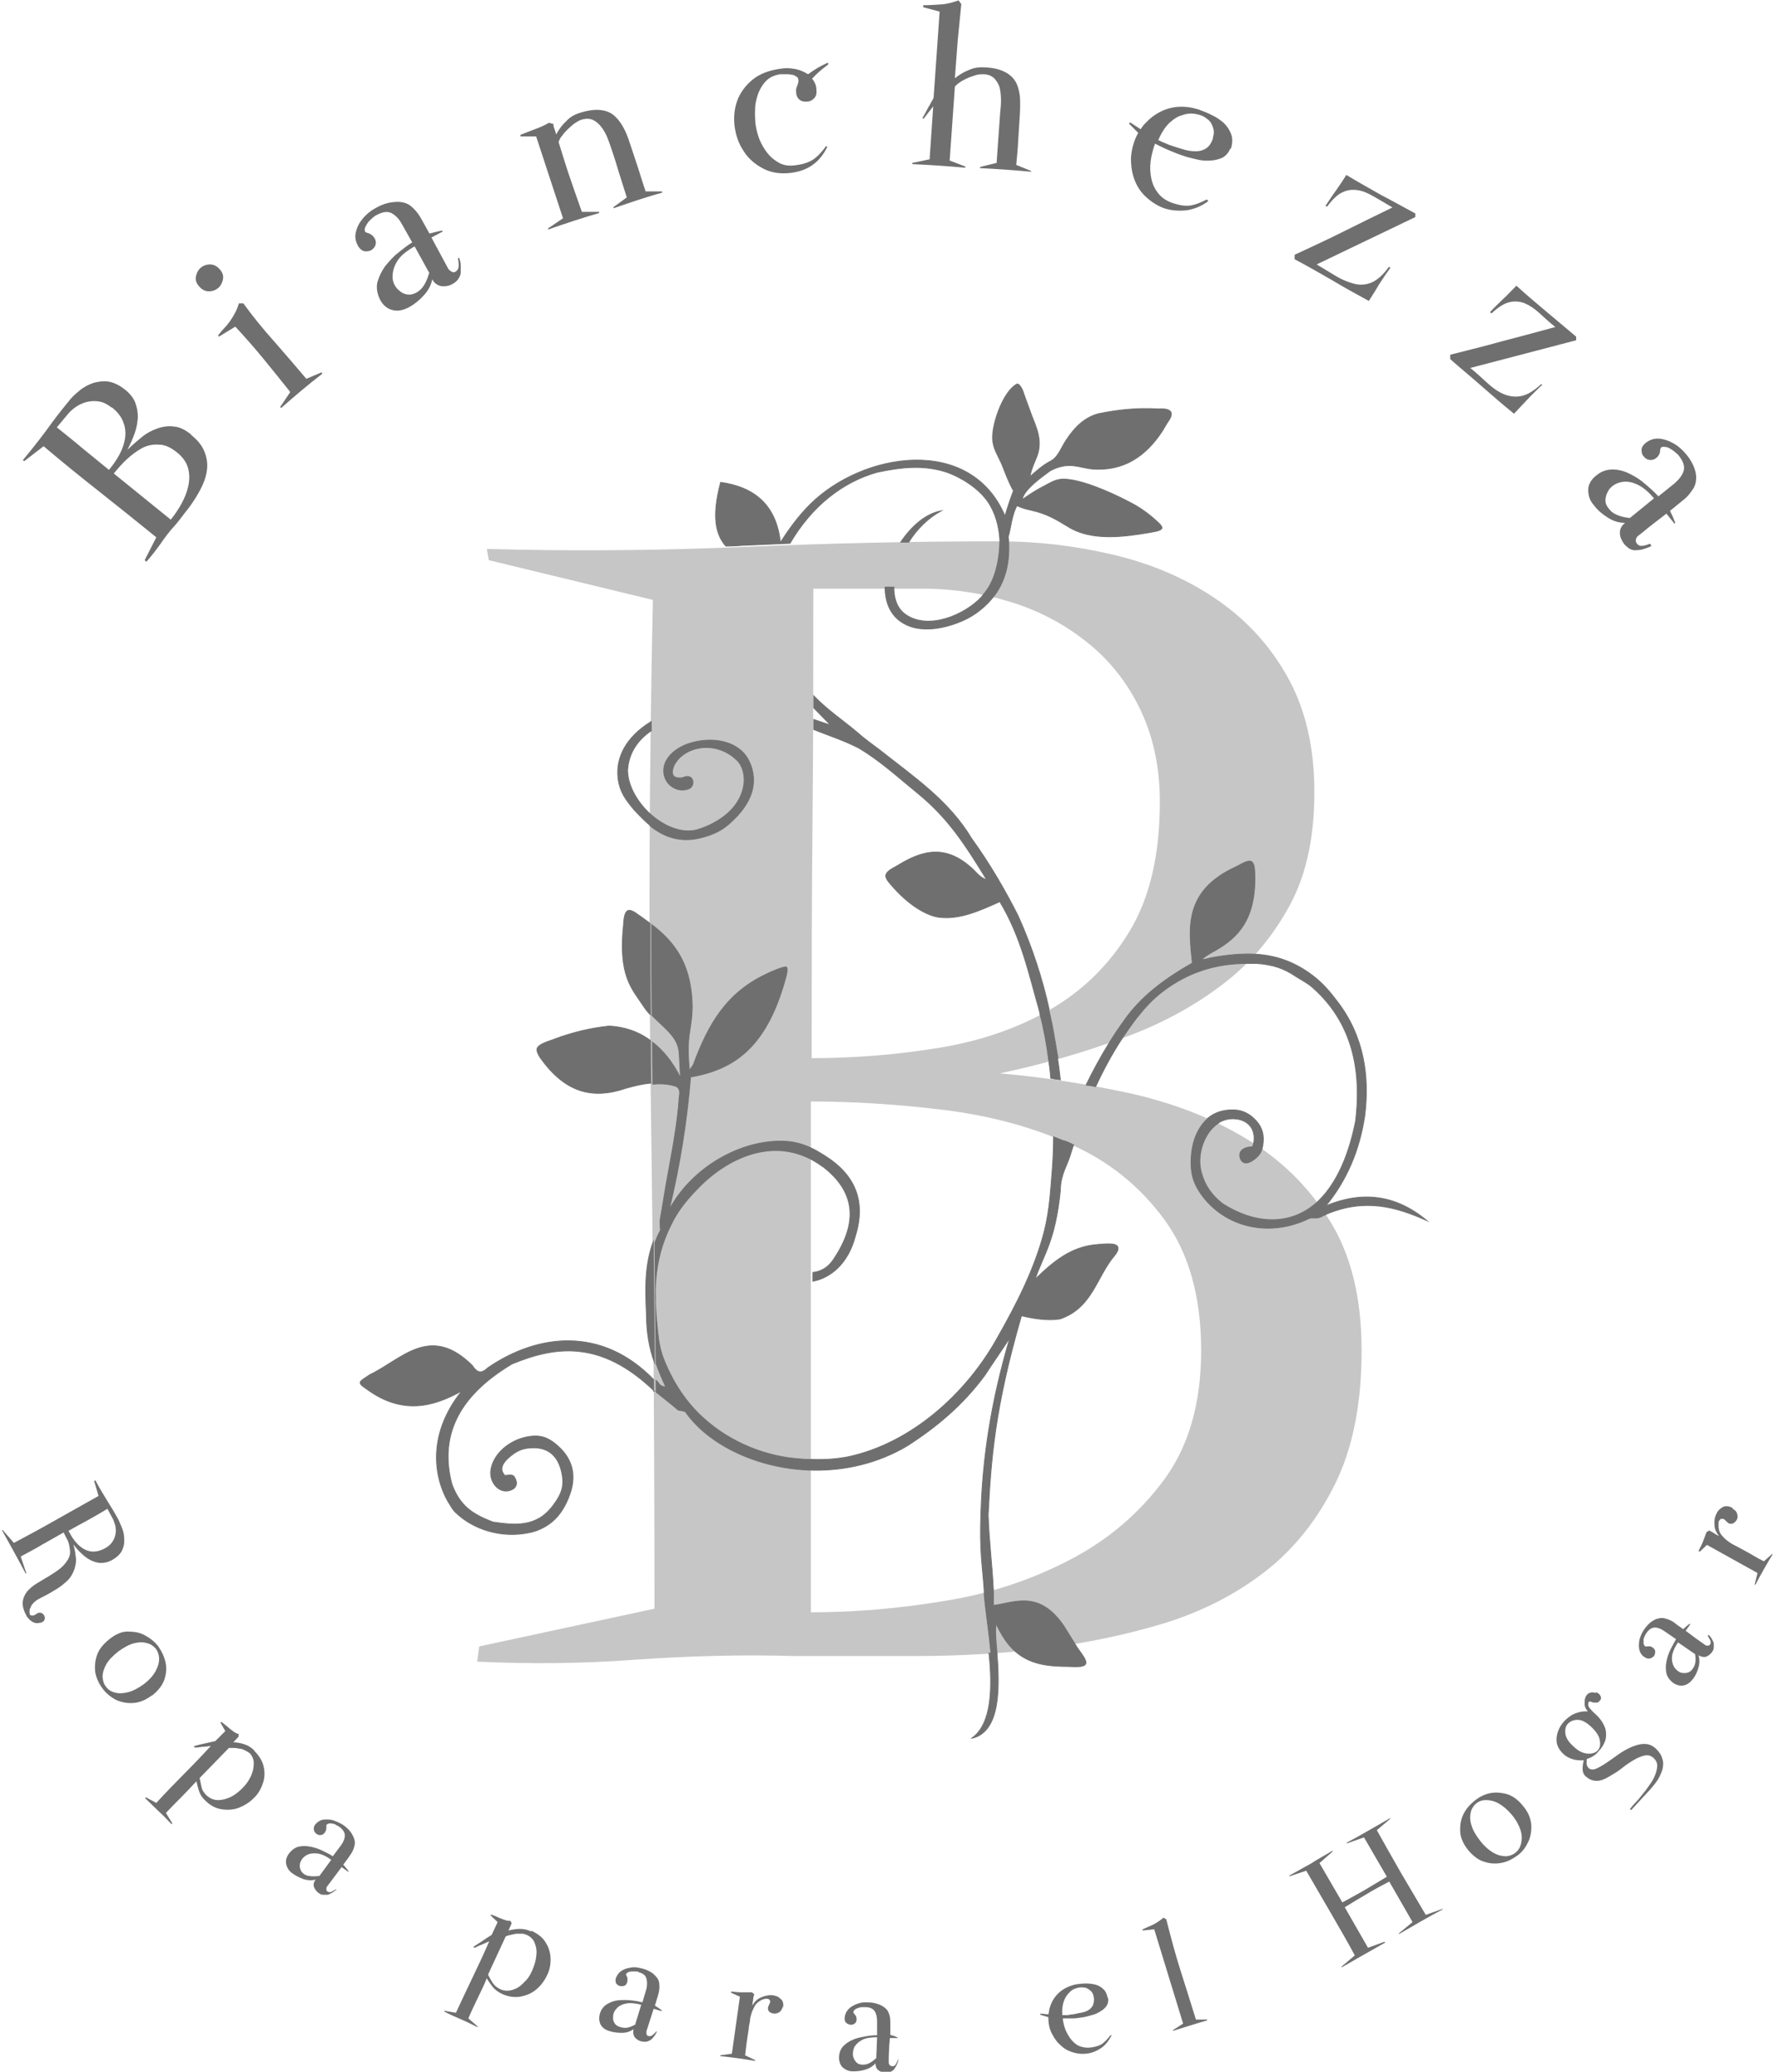
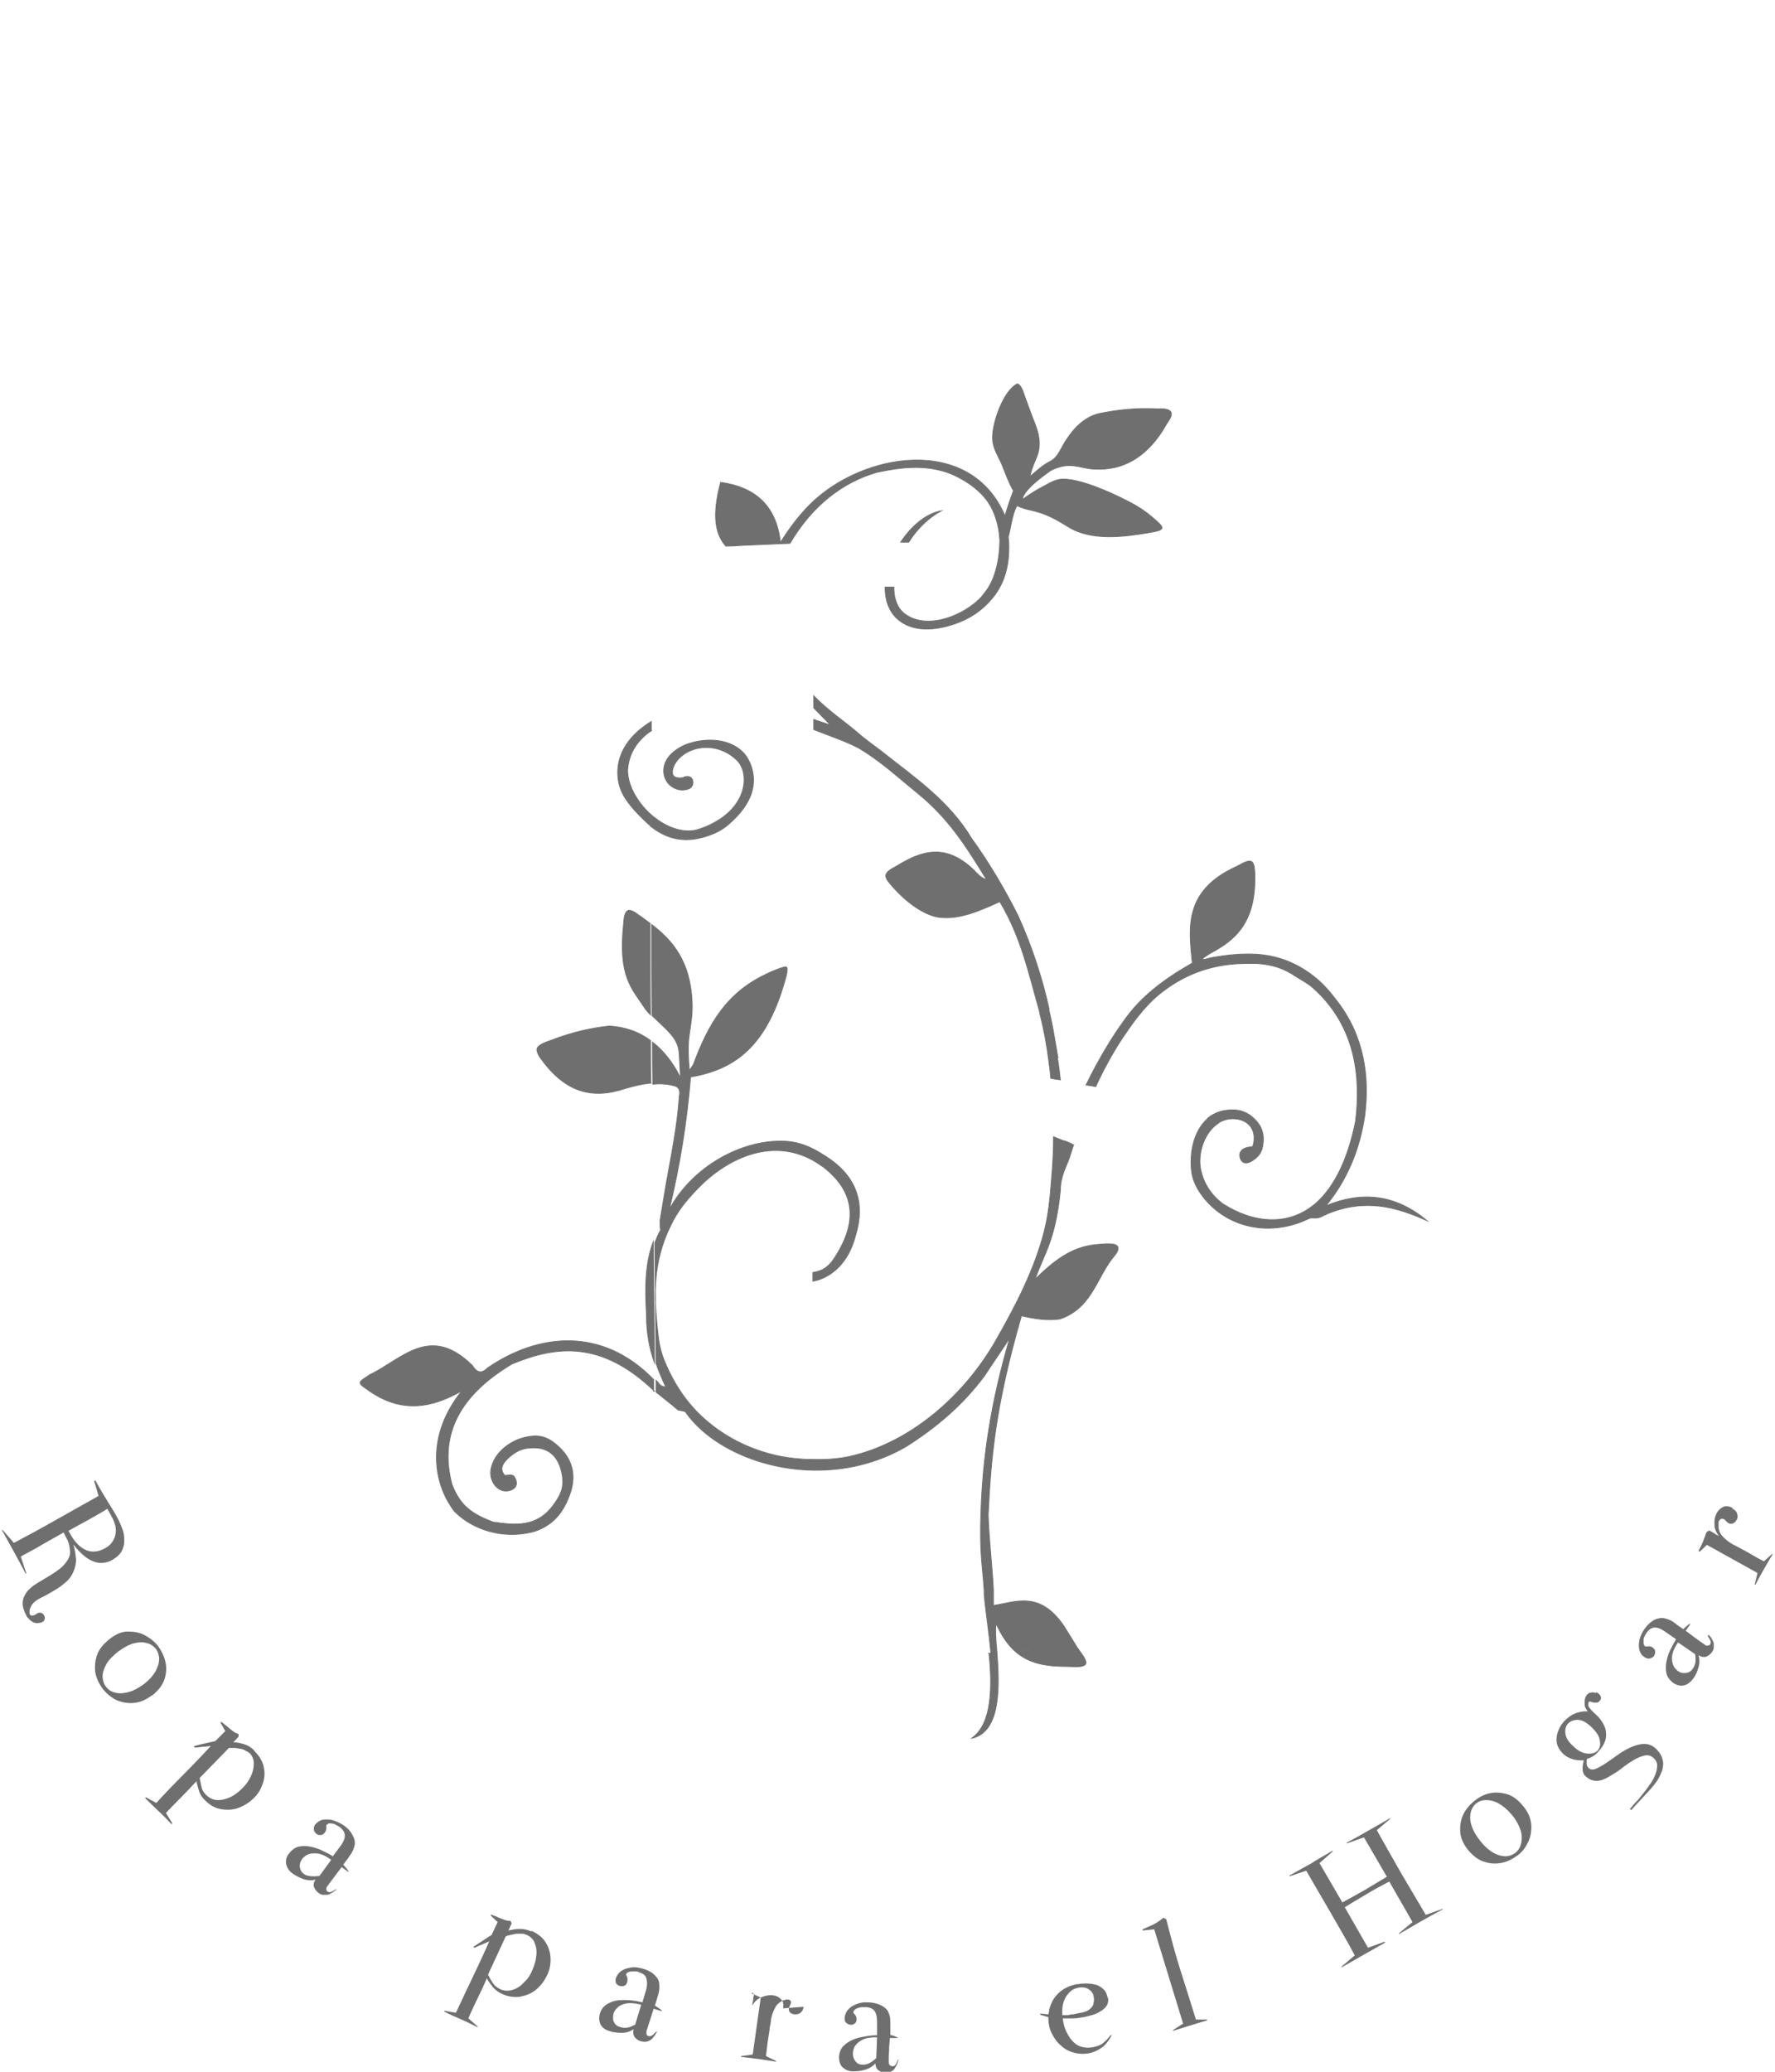
<svg xmlns="http://www.w3.org/2000/svg" id="a" width="15.6cm" height="18.2cm" viewBox="0 0 441.2 516.3">
-   <path d="M338.8,336.5c0-13.2-2.7-24-8-32.4-5.3-8.5-12.3-15.3-20.9-20.4-8.6-5.2-18.3-8.9-29.1-11.3-10.8-2.3-21.5-4-32.2-4.9,10.3-2.2,20.3-5,29.8-8.5,9.6-3.4,17.9-7.8,25.1-13.2,7.2-5.3,13-12.1,17.4-20.2,4.4-8.1,6.4-18.3,6.1-30.5-.3-10.6-2.7-19.8-7.3-27.5-4.5-7.7-10.5-13.9-17.9-18.8-7.4-4.9-15.7-8.4-25.1-10.6-9.4-2.2-18.8-3.3-28.2-3.3-21.6,0-42.9,.5-63.9,1.4s-42.3,1.1-63.9,.5l.5,2.8,40.9,9.9c-.9,42-1.1,83.9-.5,125.7,.6,41.8,.9,83.7,.9,125.7l-43.7,9.4-.5,3.8c13.2,.6,26.3,.5,39.5-.5,13.2-.9,26.3-1.3,39.5-.9h30.1c11,0,21.7-.6,32.2-1.9,10.5-1.3,20.5-3.4,30.1-6.3,9.6-3,17.9-7.3,25.1-12.9,7.2-5.6,13-12.9,17.4-21.8,4.4-8.9,6.6-20,6.6-33.1h0Zm-50.3-136.7c0,13.2-2.5,23.9-7.5,32.2-5,8.3-11.6,14.8-19.7,19.5-8.1,4.7-17.4,7.9-27.7,9.6-10.3,1.7-21,2.6-31.9,2.6,0-19.7,0-39.2,.2-58.5,.2-19.3,.2-38.8,.2-58.5h27.2c7.8,0,15.3,1.2,22.6,3.5,7.2,2.3,13.5,5.8,19,10.3,5.5,4.5,9.8,10.1,12.9,16.7,3.1,6.6,4.7,14.1,4.7,22.6h0Zm10.3,136.7c0,13.2-3.1,23.9-9.2,32.2-6.1,8.3-13.9,15-23.5,20-9.6,5-20,8.5-31.5,10.3-11.4,1.9-22.5,2.8-33.1,2.8v-127.3c10.6,0,21.7,.7,33.1,2.1,11.4,1.4,21.9,4.2,31.5,8.5,9.6,4.2,17.4,10.5,23.5,18.8,6.1,8.3,9.2,19.2,9.2,32.7Z" fill="#c6c6c6" fill-rule="evenodd" />
-   <path d="M9.5,404.4c.5-.2,.8-.4,.9-.7,.1-.3,.2-.6,0-.9,0-.3-.3-.5-.5-.7-.2-.2-.5-.2-.8-.2-.1,0-.3,0-.5,.2-.2,.1-.4,.2-.5,.3-.2,.1-.4,.2-.5,.2-.2,0-.3,0-.4,0-.3,0-.4-.2-.5-.5,0-.2,0-.5,0-.8,0-.3,.2-.6,.3-.8,.1-.3,.2-.5,.3-.6,.5-.7,1.2-1.2,2.2-1.7,1-.5,2-1,3.1-1.7,1.1-.6,2.1-1.3,3.1-2.2,1-.8,1.7-1.9,2.2-3.3,.3-1,.5-2,.3-3.1-.1-1.1-.3-2.1-.6-3,.6,.7,1.2,1.5,2,2.2,.7,.7,1.5,1.3,2.3,1.7,.8,.4,1.7,.7,2.6,.7,.9,0,1.9-.2,2.9-.8,1-.6,1.7-1.2,2.2-2,.4-.8,.7-1.6,.7-2.5,0-.9,0-1.8-.3-2.7-.3-.9-.7-1.8-1.1-2.7-.9-1.7-1.9-3.3-2.9-4.9-1-1.6-2-3.3-2.9-5l-.3,.2,1.1,3.7c-3.5,2-7,3.9-10.5,5.9-3.5,2-7,3.9-10.6,5.8l-2.8-3.2h-.2c2,3.6,4,7.2,5.9,10.8h.2l-1.4-4.2c1.8-1,3.6-1.9,5.4-3,1.8-1,3.5-2,5.3-3,.2,.5,.5,1,.8,1.6,.3,.5,.5,1.1,.6,1.7,.1,.6,.2,1.1,.2,1.7,0,.6-.2,1.1-.5,1.7-.5,.8-1.1,1.6-2,2.3-.9,.7-1.8,1.3-2.8,1.9-1,.6-2,1.2-3,1.8-1,.6-1.8,1.3-2.4,2-.6,.8-1,1.6-1.1,2.6-.1,1,.2,2.1,.9,3.4,.1,.3,.3,.5,.6,.8,.2,.3,.5,.5,.8,.7,.3,.2,.6,.3,1,.4,.3,0,.7,0,1-.1h0Zm16.1-18.6c-1.8,1-3.4,1.1-4.8,.5-1.4-.6-2.6-1.8-3.6-3.4l-.8-1.4c1.6-.9,3.2-1.8,4.9-2.7,1.6-.9,3.2-1.8,4.8-2.8l1.2,2.2c.4,.7,.6,1.4,.8,2.1,.1,.7,.2,1.4,0,2.1-.1,.7-.4,1.3-.8,1.9-.4,.6-1,1.1-1.7,1.5h0Zm11.7,36.7c1.5-1.2,2.5-2.5,3-3.9,.5-1.5,.6-2.9,.3-4.3-.3-1.4-.9-2.7-1.8-4-.9-1.2-2.1-2.1-3.4-2.8-1.3-.7-2.7-.9-4.3-.9-1.5,0-3,.7-4.5,1.9-1.5,1.2-2.6,2.5-3.1,4-.5,1.5-.6,2.9-.4,4.4,.3,1.4,.9,2.7,1.8,3.9,.9,1.2,2,2.1,3.3,2.8,1.3,.6,2.7,.9,4.3,.8,1.6-.1,3.1-.7,4.7-1.9h0Zm-2.1-2.8c-1.4,1-2.7,1.7-3.9,2-1.2,.3-2.3,.4-3.3,.1-.9-.2-1.7-.7-2.2-1.4-.6-.7-.8-1.5-.9-2.5,0-1,.3-2,.9-3.1,.6-1.1,1.7-2.2,3.1-3.3,1.4-1,2.7-1.7,3.9-2,1.2-.3,2.3-.3,3.2,0,.9,.2,1.6,.7,2.2,1.4,.5,.7,.8,1.6,.8,2.5,0,1-.3,2-.9,3.1-.6,1.1-1.6,2.2-2.9,3.2h0Zm27.5,16.5c-.7-.7-1.5-1.2-2.4-1.5-.9-.3-1.9-.5-2.8-.5l1.3-1.4v-.7c-.3,0-.6-.2-1-.4-.4-.3-.8-.6-1.2-.9-.4-.4-.8-.7-1.2-1-.4-.3-.7-.6-.9-.7l-.2,.2,1.2,2.1-2.5,2.5c-.9,.2-1.8,.4-2.7,.6-.9,.2-1.8,.4-2.7,.7l.3,.3c.7,0,1.3-.1,2-.2,.6,0,1.3-.1,2-.2-2.2,2.4-4.5,4.8-6.8,7.1-2.3,2.3-4.6,4.7-6.8,7.1l-2.6-1.4-.2,.2c1.1,1.1,2.2,2.1,3.3,3.2,1.1,1,2.2,2.1,3.3,3.3l.2-.2-1.6-2.6c1.2-1.3,2.5-2.6,3.8-3.9,1.3-1.3,2.5-2.6,3.8-4,.2,.9,.4,1.7,.7,2.6,.3,.8,.8,1.6,1.5,2.2,1.3,1.3,2.7,2,4.2,2.2,1.5,.2,2.9,.1,4.2-.4,1.3-.5,2.6-1.3,3.6-2.3,1.1-1,1.8-2.2,2.3-3.6,.5-1.3,.6-2.7,.3-4.2-.3-1.5-1.1-2.8-2.4-4.1h0Zm-1.3,.5c.8,.8,1.2,1.7,1.2,2.7,0,1.1-.2,2.1-.7,3.2-.5,1.1-1.2,2.1-2.1,3-.9,.9-1.9,1.7-2.9,2.2-1.1,.5-2.1,.8-3.2,.8-1.1,0-2-.4-2.9-1.2-.6-.6-1.1-1.3-1.2-2-.2-.7-.3-1.5-.5-2.3l7.3-7.5c.4,0,.8,0,1.3,0,.5,0,.9,.1,1.4,.2,.5,0,.9,.2,1.3,.4,.4,.2,.8,.4,1.1,.7h0Zm22,34.3l-.3-.2c-.3,.2-.6,.4-1,.6-.4,.2-.8,.2-1.1,0-.2-.1-.3-.3-.3-.6,0-.3,0-.5,.2-.7,.6-.8,1.2-1.6,1.8-2.4,.6-.8,1.2-1.6,1.8-2.4l1.7,1.2h.1c-.2-.4-.4-.7-.7-1-.2-.3-.5-.6-.7-.8,.5-.7,1.1-1.4,1.6-2.2,.6-.8,1-1.6,1.2-2.5,.2-.7,.1-1.4-.2-2.1-.3-.7-.7-1.4-1.3-2-.6-.6-1.2-1.1-2-1.5-.8-.4-1.5-.7-2.3-.9-.8-.1-1.5-.1-2.2,0-.7,.2-1.3,.6-1.8,1.2-.3,.4-.4,.9-.3,1.3,0,.4,.3,.7,.6,1,.3,.2,.7,.4,1.1,.3,.4,0,.7-.2,1-.6,.3-.4,.4-.8,.4-1.2,0-.4,0-.6,0-.7,.2-.2,.4-.3,.7-.4,.3,0,.6,0,1,.1,.3,0,.6,.2,.9,.4,.3,.1,.5,.3,.7,.4,.9,.7,1.3,1.4,1.3,2.1,0,.8-.3,1.5-.9,2.4l-2.1,2.8c-.7-.5-1.6-.9-2.6-1.4-1-.5-2-.8-3-1-1-.2-2-.2-2.9,0-.9,.2-1.7,.8-2.4,1.7-.7,.9-.9,1.8-.7,2.7,.2,.9,.7,1.7,1.6,2.3,.8,.6,1.7,1,2.7,1.4,1,.3,2,.4,3,.1-.4,.6-.6,1.2-.4,1.8,.2,.6,.6,1.1,1.1,1.5,.4,.3,.8,.5,1.2,.5,.4,0,.8,0,1.1,0,.4-.1,.7-.3,1.1-.5,.4-.2,.7-.5,1.1-.8h0Zm-4.5-3.5c-1.4,.2-2.5,.1-3.3-.2-.8-.4-1.2-.9-1.4-1.5-.2-.6-.2-1.3,.1-1.9,.3-.7,.8-1.2,1.5-1.6,.7-.4,1.6-.5,2.6-.4,1,.1,2.2,.6,3.5,1.6l-3,4.1h0Zm52.8,13.8c-.9-.4-1.8-.6-2.8-.6-1,0-1.9,.2-2.8,.4l.8-1.8-.3-.6c-.2,0-.6,0-1-.1-.4-.1-.9-.3-1.4-.5-.5-.2-1-.4-1.4-.6-.5-.2-.8-.3-1.1-.4v.3l1.7,1.6-1.5,3.2c-.8,.5-1.6,1-2.3,1.5-.8,.5-1.5,1-2.3,1.5l.4,.2c.6-.3,1.2-.6,1.8-.8,.6-.3,1.2-.5,1.8-.8-1.3,3-2.7,6-4.1,8.9-1.4,2.9-2.8,5.9-4.2,8.9l-2.9-.5v.2c1.3,.7,2.7,1.3,4.1,1.9,1.4,.6,2.8,1.3,4.2,2v-.2l-2.3-2c.7-1.7,1.5-3.3,2.3-5,.8-1.6,1.6-3.3,2.3-5,.4,.8,1,1.5,1.5,2.2,.6,.7,1.3,1.2,2.1,1.6,1.6,.8,3.2,1,4.7,.8,1.5-.3,2.8-.8,3.9-1.7,1.1-.9,2-2,2.7-3.4,.7-1.3,1-2.7,1-4.1,0-1.4-.3-2.8-1.1-4.1-.7-1.3-1.9-2.3-3.6-3.1h0Zm-1,.9c1,.5,1.7,1.2,2,2.2,.4,1,.5,2.1,.3,3.2-.1,1.2-.5,2.3-1,3.5-.5,1.2-1.2,2.2-2.1,3-.8,.9-1.8,1.5-2.8,1.8-1,.3-2.1,.3-3.1-.2-.8-.4-1.4-.9-1.8-1.5-.4-.6-.8-1.3-1.2-2.1l4.4-9.5c.3-.2,.7-.3,1.2-.4,.5-.1,.9-.2,1.4-.3,.5,0,.9,0,1.4,0,.5,0,.9,.1,1.2,.3h0Zm32.5,24.1h-.3c-.2,.2-.4,.5-.8,.8-.3,.3-.7,.4-1.1,.3-.2,0-.4-.2-.5-.5,0-.2,0-.5,0-.7,.3-.9,.6-1.9,.9-2.8,.3-.9,.6-1.9,.9-2.8l2,.6v-.2c-.2-.2-.5-.4-.8-.6-.3-.2-.6-.4-.9-.6,.3-.8,.5-1.7,.8-2.6,.3-.9,.4-1.9,.3-2.7,0-.7-.3-1.4-.8-1.9-.5-.6-1.1-1.1-1.8-1.4-.7-.4-1.5-.6-2.4-.8-.9-.2-1.7-.2-2.4,0-.8,.1-1.5,.4-2.1,.8-.6,.4-1,1-1.3,1.7-.2,.5-.1,.9,0,1.3,.2,.3,.5,.6,.9,.7,.4,.1,.7,.1,1.1,0,.4-.1,.6-.4,.8-.9,.1-.5,.1-.9,0-1.3-.2-.4-.3-.6-.3-.6,0-.3,.3-.4,.5-.6,.3-.1,.6-.2,.9-.2,.3,0,.7,0,1,0,.3,0,.6,0,.8,.2,1.1,.3,1.7,.8,1.9,1.6,.2,.7,.2,1.6,0,2.5l-1,3.4c-.8-.2-1.8-.4-2.9-.5-1.1-.1-2.1-.1-3.2,0-1,.1-2,.5-2.8,1-.8,.5-1.4,1.3-1.7,2.3-.3,1.1-.2,2,.2,2.8,.5,.8,1.2,1.3,2.3,1.6,.9,.3,2,.4,3,.4,1.1,0,2-.3,2.9-.9-.2,.7-.1,1.3,.2,1.9,.4,.5,.9,.9,1.6,1.1,.5,.1,.9,.2,1.3,.1,.4,0,.7-.2,1.1-.4,.3-.2,.6-.5,.8-.8,.3-.3,.5-.7,.7-1.1h0Zm-5.4-1.8c-1.3,.7-2.3,1-3.2,.8-.8-.1-1.5-.4-1.9-.9-.4-.5-.6-1.1-.5-1.9,0-.7,.3-1.4,.9-2,.5-.6,1.3-1,2.3-1.2,1-.2,2.3-.1,3.8,.3l-1.5,4.9h0Zm36.8-4c.1-1.1,0-1.9-.7-2.4-.6-.6-1.3-.8-2.2-.9-.9,0-1.8,.2-2.7,.6-.9,.4-1.6,1.1-2.1,2,0-.4,.1-.9,.2-1.4,0-.5,.1-.9,.3-1.4l-.6-.5c-.9,0-1.8,0-2.6,0-.8,0-1.7-.1-2.6-.2v.3l2.2,1-2,14.2-2.9,.4v.2c2.9,.3,5.8,.7,8.7,1.2v-.2l-2.5-1.2c.1-1.1,.3-2.2,.4-3.3,.2-1.1,.3-2.2,.5-3.3,0-.6,.2-1.2,.3-1.9,0-.7,.2-1.3,.4-2,.2-.6,.5-1.2,.8-1.8,.3-.5,.8-1,1.4-1.3,.1-.1,.3-.2,.5-.3,.2,0,.4-.1,.7-.2,.2,0,.4,0,.6,0,.2,0,.4,.2,.5,.3,.2,.2,.2,.6,0,.9-.2,.4-.3,.7-.4,1,0,.4,0,.8,.4,1.1,.4,.3,.8,.4,1.2,.4,.5,0,.9-.1,1.3-.4,.4-.3,.7-.8,.8-1.5h0Zm28.9,12.8h-.3c-.1,.3-.3,.7-.5,1.1-.2,.4-.6,.6-1,.5-.2,0-.4-.1-.6-.3-.1-.2-.2-.4-.2-.7,0-1,0-2,.1-3,0-1,.1-2,.2-3h2.1c-.3-.2-.7-.4-1-.5-.4-.1-.7-.2-1-.3,0-.9,0-1.8,0-2.7,0-1,0-1.9-.4-2.7-.2-.7-.7-1.2-1.3-1.6-.6-.4-1.3-.7-2.2-.9-.8-.2-1.6-.2-2.5-.2-.9,0-1.7,.3-2.4,.6-.7,.3-1.3,.7-1.8,1.3-.5,.6-.7,1.2-.8,2,0,.5,.1,1,.4,1.2,.3,.3,.7,.4,1,.5,.4,0,.7,0,1.1-.3,.3-.2,.5-.6,.5-1,0-.5-.1-.9-.4-1.2-.3-.3-.4-.5-.4-.6,0-.3,.1-.5,.4-.7,.2-.2,.5-.3,.8-.4,.3-.1,.6-.2,1-.2,.3,0,.6,0,.8,0,1.1,0,1.9,.4,2.3,1,.4,.6,.6,1.5,.6,2.5v3.5c-1,0-2,.1-3,.3-1.1,.2-2.1,.4-3,.8-1,.4-1.8,1-2.4,1.6-.7,.7-1,1.6-1.1,2.7,0,1.1,.3,2,.9,2.6,.7,.6,1.5,1,2.6,1,1,0,2-.1,3-.4,1-.3,1.9-.8,2.6-1.6,0,.7,.2,1.3,.7,1.7,.5,.4,1.1,.6,1.8,.6,.5,0,.9,0,1.3-.2,.4-.2,.7-.4,.9-.7,.2-.3,.4-.6,.6-1,.2-.4,.3-.8,.4-1.2h0Zm-5.7-.4c-1.1,1-2,1.5-2.8,1.6-.8,.1-1.5,0-2-.4-.5-.4-.8-1-1-1.7-.1-.7,0-1.4,.3-2.2,.4-.7,1-1.3,1.9-1.8,.9-.5,2.2-.7,3.8-.7l-.2,5.1h0Zm57.7-15c-.2-.9-.5-1.7-1.1-2.2-.5-.5-1.2-.9-1.9-1.1-.8-.2-1.6-.3-2.4-.3-.8,0-1.6,.1-2.4,.2-1.5,.3-2.9,.9-4,1.8-1.1,.9-2,2.1-2.5,3.6-.1,.3-.2,.6-.3,1,0,.4-.1,.7-.2,1.1l-2-.2v.3l2,.6c0,1.7,.3,3.1,1,4.3,.6,1.2,1.4,2.2,2.4,3,.9,.8,2,1.3,3.2,1.6,1.2,.3,2.3,.3,3.5,.1,1.1-.2,2.2-.7,3.2-1.4,1-.7,1.8-1.8,2.5-3.1h-.3c-.6,.8-1.3,1.5-1.9,2-.6,.5-1.5,.8-2.6,1-1.1,.2-2.1,.1-3-.2-.9-.3-1.6-.9-2.2-1.6-.6-.7-1.1-1.6-1.5-2.5-.4-1-.6-1.9-.7-2.9,.9,0,1.8,0,2.6,0,.9,0,1.7-.2,2.6-.3,.6-.1,1.2-.3,2-.5,.8-.2,1.5-.5,2.1-.9,.7-.4,1.2-.8,1.6-1.4,.4-.6,.5-1.2,.4-2h0Zm-3.5-.3c.2,.9,0,1.6-.2,2.2-.3,.5-.7,.9-1.2,1.2-.5,.3-1.2,.5-1.8,.6-.7,.1-1.3,.3-2,.4-.4,0-.8,.1-1.3,.2-.4,0-.9,0-1.3,0-.1-1.3,0-2.4,.3-3.3,.3-.9,.7-1.6,1.3-2.2,.5-.6,1.1-1,1.8-1.2,.7-.2,1.3-.3,1.9-.2,.6,0,1.1,.3,1.6,.7,.5,.4,.8,.9,.9,1.6h0Zm28.3,5.9v-.2h-2.8c-1.3-4.2-2.6-8.3-3.9-12.4-1.3-4.1-2.4-8.3-3.5-12.6l-.7-.4c-.8,.7-1.6,1.2-2.5,1.7-.9,.4-1.8,.8-2.7,1.2v.3l2.9-.3,7.2,23.5-2.5,1.6v.2c2.9-.9,5.7-1.8,8.5-2.6h0Zm58.7-27.6h0v-.2l-4.2,1.5c-2.1-3.5-4.1-7-6.2-10.5-2-3.5-4-7-6-10.6l3.3-2.8v-.2c-1.9,1.1-3.6,2.1-5.4,3.1-1.7,1-3.5,2-5.4,3v.2l4.3-1.5,5.7,9.8c-1.8,1.1-3.7,2.2-5.5,3.3-1.8,1-3.7,2.1-5.6,3.1l-5.7-9.8,3.3-2.9v-.2c-1.9,1.1-3.7,2.1-5.4,3.2-1.8,1-3.6,2-5.4,3v.2l4.2-1.4c2,3.5,4.1,7,6.1,10.5,2,3.5,4.1,7,6,10.6l-3.3,2.8v.2c3.7-2.1,7.3-4.2,10.9-6.2l-.2-.2-4.1,1.5-5.8-10.1c1.8-1.1,3.6-2.2,5.5-3.3,1.8-1.1,3.7-2.1,5.6-3.1l5.8,10.1-3.4,2.8v.2c3.6-2.1,7.2-4.2,10.8-6.1h0Zm20-25.9c-1.2-1.5-2.6-2.5-4-2.9-1.5-.4-2.9-.5-4.3-.2-1.4,.3-2.7,1-3.9,2-1.2,1-2.1,2.1-2.7,3.4-.6,1.3-.8,2.8-.7,4.3,.1,1.5,.8,3,2,4.5,1.3,1.5,2.6,2.5,4.1,2.9,1.5,.5,3,.5,4.4,.2,1.4-.3,2.7-1,3.9-1.9,1.2-.9,2-2.1,2.6-3.4,.6-1.3,.8-2.8,.7-4.3-.2-1.6-.8-3.1-2.1-4.6h0Zm-2.8,2.2c1.1,1.3,1.8,2.6,2.2,3.8,.4,1.2,.4,2.3,.2,3.3-.2,.9-.6,1.7-1.3,2.3-.7,.6-1.5,.9-2.4,1-1,0-2-.2-3.1-.8-1.1-.6-2.3-1.6-3.4-3-1.1-1.4-1.8-2.6-2.2-3.9-.4-1.2-.4-2.3-.2-3.2,.2-.9,.7-1.7,1.3-2.2,.7-.6,1.5-.9,2.5-.9,1,0,2,.2,3.1,.8,1.1,.6,2.2,1.5,3.3,2.8h0Zm21-30.3c-.6-.2-1.1-.2-1.6,0-.5,.2-.8,.6-1,1.1-.2,.5-.2,1.1-.2,1.7,0,.6,.3,1.2,.8,1.8-1.3-.1-2.6,.2-3.8,.8-1.2,.7-2.2,1.6-2.9,2.7-.7,1.1-1.1,2.3-1.1,3.6,0,1.3,.6,2.4,1.6,3.4,.7,.7,1.5,1.1,2.4,1.4,.9,.3,1.8,.3,2.8,.3-.2,.7-.3,1.4-.3,2.1,0,.7,.2,1.4,.8,1.9,.9,.8,1.8,1.1,2.7,1.1,1,0,2-.4,3-1,1-.6,2.1-1.2,3.1-2,1-.8,2-1.5,3-2.1,1-.6,1.9-1,2.8-1.2,.9-.2,1.7,0,2.4,.7,.5,.5,.8,1.1,.8,1.8,0,.7-.2,1.5-.5,2.3-.3,.8-.8,1.7-1.4,2.5-.6,.9-1.2,1.7-1.8,2.4-.6,.8-1.2,1.5-1.8,2.1-.6,.6-1,1.2-1.3,1.5l.3,.3,4.8-5.2c.6-.7,1.2-1.4,1.8-2.3,.5-.8,.9-1.7,1.2-2.6,.2-.9,.3-1.8,0-2.6-.2-.9-.7-1.7-1.5-2.5-.9-.9-1.9-1.3-3-1.3-1.1,0-2.1,.3-3.3,.8-1.1,.5-2.2,1.1-3.3,1.9-1.1,.8-2.1,1.5-3,2.1-.9,.6-1.8,1.1-2.5,1.4-.8,.3-1.4,.2-1.8-.2-.3-.3-.5-.7-.5-1.1,0-.5,0-.9,.1-1.2,.6-.1,1.1-.4,1.6-.7,.5-.3,.9-.7,1.3-1.2,.8-.8,1.3-1.7,1.6-2.5,.3-.8,.3-1.7,.2-2.5-.1-.8-.5-1.6-1-2.4-.5-.8-1.2-1.5-2-2.2-.1-.1-.3-.3-.5-.5-.2-.2-.4-.5-.6-.7-.2-.3-.3-.5-.3-.8,0-.3,0-.5,.2-.7,.1-.1,.3-.1,.5,0,.2,0,.4,.2,.7,.2,.2,0,.5,0,.8,0,.3,0,.5-.3,.8-.6,.3-.4,.2-.8,0-1.2-.3-.4-.6-.6-1-.8h0Zm-1.3,8.3c1.4,1.3,2.2,2.5,2.3,3.6,.2,1.1,0,1.9-.6,2.5-.6,.6-1.5,.8-2.6,.7-1.1-.1-2.3-.7-3.5-1.9-1.2-1.1-1.8-2.1-1.9-3.2-.1-1,.1-1.8,.7-2.4,.6-.6,1.4-.9,2.4-.9,1,0,2.1,.6,3.2,1.6Z" fill="#706f6f" fill-rule="evenodd" />
+   <path d="M9.5,404.4c.5-.2,.8-.4,.9-.7,.1-.3,.2-.6,0-.9,0-.3-.3-.5-.5-.7-.2-.2-.5-.2-.8-.2-.1,0-.3,0-.5,.2-.2,.1-.4,.2-.5,.3-.2,.1-.4,.2-.5,.2-.2,0-.3,0-.4,0-.3,0-.4-.2-.5-.5,0-.2,0-.5,0-.8,0-.3,.2-.6,.3-.8,.1-.3,.2-.5,.3-.6,.5-.7,1.2-1.2,2.2-1.7,1-.5,2-1,3.1-1.7,1.1-.6,2.1-1.3,3.1-2.2,1-.8,1.7-1.9,2.2-3.3,.3-1,.5-2,.3-3.1-.1-1.1-.3-2.1-.6-3,.6,.7,1.2,1.5,2,2.2,.7,.7,1.5,1.3,2.3,1.7,.8,.4,1.7,.7,2.6,.7,.9,0,1.9-.2,2.9-.8,1-.6,1.7-1.2,2.2-2,.4-.8,.7-1.6,.7-2.5,0-.9,0-1.8-.3-2.7-.3-.9-.7-1.8-1.1-2.7-.9-1.7-1.9-3.3-2.9-4.9-1-1.6-2-3.3-2.9-5l-.3,.2,1.1,3.7c-3.5,2-7,3.9-10.5,5.9-3.5,2-7,3.9-10.6,5.8l-2.8-3.2h-.2c2,3.6,4,7.2,5.9,10.8h.2l-1.4-4.2c1.8-1,3.6-1.9,5.4-3,1.8-1,3.5-2,5.3-3,.2,.5,.5,1,.8,1.6,.3,.5,.5,1.1,.6,1.7,.1,.6,.2,1.1,.2,1.7,0,.6-.2,1.1-.5,1.7-.5,.8-1.1,1.6-2,2.3-.9,.7-1.8,1.3-2.8,1.9-1,.6-2,1.2-3,1.8-1,.6-1.8,1.3-2.4,2-.6,.8-1,1.6-1.1,2.6-.1,1,.2,2.1,.9,3.4,.1,.3,.3,.5,.6,.8,.2,.3,.5,.5,.8,.7,.3,.2,.6,.3,1,.4,.3,0,.7,0,1-.1h0Zm16.1-18.6c-1.8,1-3.4,1.1-4.8,.5-1.4-.6-2.6-1.8-3.6-3.4l-.8-1.4c1.6-.9,3.2-1.8,4.9-2.7,1.6-.9,3.2-1.8,4.8-2.8l1.2,2.2c.4,.7,.6,1.4,.8,2.1,.1,.7,.2,1.4,0,2.1-.1,.7-.4,1.3-.8,1.9-.4,.6-1,1.1-1.7,1.5h0Zm11.7,36.7c1.5-1.2,2.5-2.5,3-3.9,.5-1.5,.6-2.9,.3-4.3-.3-1.4-.9-2.7-1.8-4-.9-1.2-2.1-2.1-3.4-2.8-1.3-.7-2.7-.9-4.3-.9-1.5,0-3,.7-4.5,1.9-1.5,1.2-2.6,2.5-3.1,4-.5,1.5-.6,2.9-.4,4.4,.3,1.4,.9,2.7,1.8,3.9,.9,1.2,2,2.1,3.3,2.8,1.3,.6,2.7,.9,4.3,.8,1.6-.1,3.1-.7,4.7-1.9h0Zm-2.1-2.8c-1.4,1-2.7,1.7-3.9,2-1.2,.3-2.3,.4-3.3,.1-.9-.2-1.7-.7-2.2-1.4-.6-.7-.8-1.5-.9-2.5,0-1,.3-2,.9-3.1,.6-1.1,1.7-2.2,3.1-3.3,1.4-1,2.7-1.7,3.9-2,1.2-.3,2.3-.3,3.2,0,.9,.2,1.6,.7,2.2,1.4,.5,.7,.8,1.6,.8,2.5,0,1-.3,2-.9,3.1-.6,1.1-1.6,2.2-2.9,3.2h0Zm27.5,16.5c-.7-.7-1.5-1.2-2.4-1.5-.9-.3-1.9-.5-2.8-.5l1.3-1.4v-.7c-.3,0-.6-.2-1-.4-.4-.3-.8-.6-1.2-.9-.4-.4-.8-.7-1.2-1-.4-.3-.7-.6-.9-.7l-.2,.2,1.2,2.1-2.5,2.5c-.9,.2-1.8,.4-2.7,.6-.9,.2-1.8,.4-2.7,.7l.3,.3c.7,0,1.3-.1,2-.2,.6,0,1.3-.1,2-.2-2.2,2.4-4.5,4.8-6.8,7.1-2.3,2.3-4.6,4.7-6.8,7.1l-2.6-1.4-.2,.2c1.1,1.1,2.2,2.1,3.3,3.2,1.1,1,2.2,2.1,3.3,3.3l.2-.2-1.6-2.6c1.2-1.3,2.5-2.6,3.8-3.9,1.3-1.3,2.5-2.6,3.8-4,.2,.9,.4,1.7,.7,2.6,.3,.8,.8,1.6,1.5,2.2,1.3,1.3,2.7,2,4.2,2.2,1.5,.2,2.9,.1,4.2-.4,1.3-.5,2.6-1.3,3.6-2.3,1.1-1,1.8-2.2,2.3-3.6,.5-1.3,.6-2.7,.3-4.2-.3-1.5-1.1-2.8-2.4-4.1h0Zm-1.3,.5c.8,.8,1.2,1.7,1.2,2.7,0,1.1-.2,2.1-.7,3.2-.5,1.1-1.2,2.1-2.1,3-.9,.9-1.9,1.7-2.9,2.2-1.1,.5-2.1,.8-3.2,.8-1.1,0-2-.4-2.9-1.2-.6-.6-1.1-1.3-1.2-2-.2-.7-.3-1.5-.5-2.3l7.3-7.5c.4,0,.8,0,1.3,0,.5,0,.9,.1,1.4,.2,.5,0,.9,.2,1.3,.4,.4,.2,.8,.4,1.1,.7h0Zm22,34.3l-.3-.2c-.3,.2-.6,.4-1,.6-.4,.2-.8,.2-1.1,0-.2-.1-.3-.3-.3-.6,0-.3,0-.5,.2-.7,.6-.8,1.2-1.6,1.8-2.4,.6-.8,1.2-1.6,1.8-2.4l1.7,1.2h.1c-.2-.4-.4-.7-.7-1-.2-.3-.5-.6-.7-.8,.5-.7,1.1-1.4,1.6-2.2,.6-.8,1-1.6,1.2-2.5,.2-.7,.1-1.4-.2-2.1-.3-.7-.7-1.4-1.3-2-.6-.6-1.2-1.1-2-1.5-.8-.4-1.5-.7-2.3-.9-.8-.1-1.5-.1-2.2,0-.7,.2-1.3,.6-1.8,1.2-.3,.4-.4,.9-.3,1.3,0,.4,.3,.7,.6,1,.3,.2,.7,.4,1.1,.3,.4,0,.7-.2,1-.6,.3-.4,.4-.8,.4-1.2,0-.4,0-.6,0-.7,.2-.2,.4-.3,.7-.4,.3,0,.6,0,1,.1,.3,0,.6,.2,.9,.4,.3,.1,.5,.3,.7,.4,.9,.7,1.3,1.4,1.3,2.1,0,.8-.3,1.5-.9,2.4l-2.1,2.8c-.7-.5-1.6-.9-2.6-1.4-1-.5-2-.8-3-1-1-.2-2-.2-2.9,0-.9,.2-1.7,.8-2.4,1.7-.7,.9-.9,1.8-.7,2.7,.2,.9,.7,1.7,1.6,2.3,.8,.6,1.7,1,2.7,1.4,1,.3,2,.4,3,.1-.4,.6-.6,1.2-.4,1.8,.2,.6,.6,1.1,1.1,1.5,.4,.3,.8,.5,1.2,.5,.4,0,.8,0,1.1,0,.4-.1,.7-.3,1.1-.5,.4-.2,.7-.5,1.1-.8h0Zm-4.5-3.5c-1.4,.2-2.5,.1-3.3-.2-.8-.4-1.2-.9-1.4-1.5-.2-.6-.2-1.3,.1-1.9,.3-.7,.8-1.2,1.5-1.6,.7-.4,1.6-.5,2.6-.4,1,.1,2.2,.6,3.5,1.6l-3,4.1h0Zm52.8,13.8c-.9-.4-1.8-.6-2.8-.6-1,0-1.9,.2-2.8,.4l.8-1.8-.3-.6c-.2,0-.6,0-1-.1-.4-.1-.9-.3-1.4-.5-.5-.2-1-.4-1.4-.6-.5-.2-.8-.3-1.1-.4v.3l1.7,1.6-1.5,3.2c-.8,.5-1.6,1-2.3,1.5-.8,.5-1.5,1-2.3,1.5l.4,.2c.6-.3,1.2-.6,1.8-.8,.6-.3,1.2-.5,1.8-.8-1.3,3-2.7,6-4.1,8.9-1.4,2.9-2.8,5.9-4.2,8.9l-2.9-.5v.2c1.3,.7,2.7,1.3,4.1,1.9,1.4,.6,2.8,1.3,4.2,2v-.2l-2.3-2c.7-1.7,1.5-3.3,2.3-5,.8-1.6,1.6-3.3,2.3-5,.4,.8,1,1.5,1.5,2.2,.6,.7,1.3,1.2,2.1,1.6,1.6,.8,3.2,1,4.7,.8,1.5-.3,2.8-.8,3.9-1.7,1.1-.9,2-2,2.7-3.4,.7-1.3,1-2.7,1-4.1,0-1.4-.3-2.8-1.1-4.1-.7-1.3-1.9-2.3-3.6-3.1h0Zm-1,.9c1,.5,1.7,1.2,2,2.2,.4,1,.5,2.1,.3,3.2-.1,1.2-.5,2.3-1,3.5-.5,1.2-1.2,2.2-2.1,3-.8,.9-1.8,1.5-2.8,1.8-1,.3-2.1,.3-3.1-.2-.8-.4-1.4-.9-1.8-1.5-.4-.6-.8-1.3-1.2-2.1l4.4-9.5c.3-.2,.7-.3,1.2-.4,.5-.1,.9-.2,1.4-.3,.5,0,.9,0,1.4,0,.5,0,.9,.1,1.2,.3h0Zm32.5,24.1h-.3c-.2,.2-.4,.5-.8,.8-.3,.3-.7,.4-1.1,.3-.2,0-.4-.2-.5-.5,0-.2,0-.5,0-.7,.3-.9,.6-1.9,.9-2.8,.3-.9,.6-1.9,.9-2.8l2,.6v-.2c-.2-.2-.5-.4-.8-.6-.3-.2-.6-.4-.9-.6,.3-.8,.5-1.7,.8-2.6,.3-.9,.4-1.9,.3-2.7,0-.7-.3-1.4-.8-1.9-.5-.6-1.1-1.1-1.8-1.4-.7-.4-1.5-.6-2.4-.8-.9-.2-1.7-.2-2.4,0-.8,.1-1.5,.4-2.1,.8-.6,.4-1,1-1.3,1.7-.2,.5-.1,.9,0,1.3,.2,.3,.5,.6,.9,.7,.4,.1,.7,.1,1.1,0,.4-.1,.6-.4,.8-.9,.1-.5,.1-.9,0-1.3-.2-.4-.3-.6-.3-.6,0-.3,.3-.4,.5-.6,.3-.1,.6-.2,.9-.2,.3,0,.7,0,1,0,.3,0,.6,0,.8,.2,1.1,.3,1.7,.8,1.9,1.6,.2,.7,.2,1.6,0,2.5l-1,3.4c-.8-.2-1.8-.4-2.9-.5-1.1-.1-2.1-.1-3.2,0-1,.1-2,.5-2.8,1-.8,.5-1.4,1.3-1.7,2.3-.3,1.1-.2,2,.2,2.8,.5,.8,1.2,1.3,2.3,1.6,.9,.3,2,.4,3,.4,1.1,0,2-.3,2.9-.9-.2,.7-.1,1.3,.2,1.9,.4,.5,.9,.9,1.6,1.1,.5,.1,.9,.2,1.3,.1,.4,0,.7-.2,1.1-.4,.3-.2,.6-.5,.8-.8,.3-.3,.5-.7,.7-1.1h0Zm-5.4-1.8c-1.3,.7-2.3,1-3.2,.8-.8-.1-1.5-.4-1.9-.9-.4-.5-.6-1.1-.5-1.9,0-.7,.3-1.4,.9-2,.5-.6,1.3-1,2.3-1.2,1-.2,2.3-.1,3.8,.3l-1.5,4.9h0Zm36.8-4c.1-1.1,0-1.9-.7-2.4-.6-.6-1.3-.8-2.2-.9-.9,0-1.8,.2-2.7,.6-.9,.4-1.6,1.1-2.1,2,0-.4,.1-.9,.2-1.4,0-.5,.1-.9,.3-1.4l-.6-.5v.3l2.2,1-2,14.2-2.9,.4v.2c2.9,.3,5.8,.7,8.7,1.2v-.2l-2.5-1.2c.1-1.1,.3-2.2,.4-3.3,.2-1.1,.3-2.2,.5-3.3,0-.6,.2-1.2,.3-1.9,0-.7,.2-1.3,.4-2,.2-.6,.5-1.2,.8-1.8,.3-.5,.8-1,1.4-1.3,.1-.1,.3-.2,.5-.3,.2,0,.4-.1,.7-.2,.2,0,.4,0,.6,0,.2,0,.4,.2,.5,.3,.2,.2,.2,.6,0,.9-.2,.4-.3,.7-.4,1,0,.4,0,.8,.4,1.1,.4,.3,.8,.4,1.2,.4,.5,0,.9-.1,1.3-.4,.4-.3,.7-.8,.8-1.5h0Zm28.9,12.8h-.3c-.1,.3-.3,.7-.5,1.1-.2,.4-.6,.6-1,.5-.2,0-.4-.1-.6-.3-.1-.2-.2-.4-.2-.7,0-1,0-2,.1-3,0-1,.1-2,.2-3h2.1c-.3-.2-.7-.4-1-.5-.4-.1-.7-.2-1-.3,0-.9,0-1.8,0-2.7,0-1,0-1.9-.4-2.7-.2-.7-.7-1.2-1.3-1.6-.6-.4-1.3-.7-2.2-.9-.8-.2-1.6-.2-2.5-.2-.9,0-1.7,.3-2.4,.6-.7,.3-1.3,.7-1.8,1.3-.5,.6-.7,1.2-.8,2,0,.5,.1,1,.4,1.2,.3,.3,.7,.4,1,.5,.4,0,.7,0,1.1-.3,.3-.2,.5-.6,.5-1,0-.5-.1-.9-.4-1.2-.3-.3-.4-.5-.4-.6,0-.3,.1-.5,.4-.7,.2-.2,.5-.3,.8-.4,.3-.1,.6-.2,1-.2,.3,0,.6,0,.8,0,1.1,0,1.9,.4,2.3,1,.4,.6,.6,1.5,.6,2.5v3.5c-1,0-2,.1-3,.3-1.1,.2-2.1,.4-3,.8-1,.4-1.8,1-2.4,1.6-.7,.7-1,1.6-1.1,2.7,0,1.1,.3,2,.9,2.6,.7,.6,1.5,1,2.6,1,1,0,2-.1,3-.4,1-.3,1.9-.8,2.6-1.6,0,.7,.2,1.3,.7,1.7,.5,.4,1.1,.6,1.8,.6,.5,0,.9,0,1.3-.2,.4-.2,.7-.4,.9-.7,.2-.3,.4-.6,.6-1,.2-.4,.3-.8,.4-1.2h0Zm-5.7-.4c-1.1,1-2,1.5-2.8,1.6-.8,.1-1.5,0-2-.4-.5-.4-.8-1-1-1.7-.1-.7,0-1.4,.3-2.2,.4-.7,1-1.3,1.9-1.8,.9-.5,2.2-.7,3.8-.7l-.2,5.1h0Zm57.7-15c-.2-.9-.5-1.7-1.1-2.2-.5-.5-1.2-.9-1.9-1.1-.8-.2-1.6-.3-2.4-.3-.8,0-1.6,.1-2.4,.2-1.5,.3-2.9,.9-4,1.8-1.1,.9-2,2.1-2.5,3.6-.1,.3-.2,.6-.3,1,0,.4-.1,.7-.2,1.1l-2-.2v.3l2,.6c0,1.7,.3,3.1,1,4.3,.6,1.2,1.4,2.2,2.4,3,.9,.8,2,1.3,3.2,1.6,1.2,.3,2.3,.3,3.5,.1,1.1-.2,2.2-.7,3.2-1.4,1-.7,1.8-1.8,2.5-3.1h-.3c-.6,.8-1.3,1.5-1.9,2-.6,.5-1.5,.8-2.6,1-1.1,.2-2.1,.1-3-.2-.9-.3-1.6-.9-2.2-1.6-.6-.7-1.1-1.6-1.5-2.5-.4-1-.6-1.9-.7-2.9,.9,0,1.8,0,2.6,0,.9,0,1.7-.2,2.6-.3,.6-.1,1.2-.3,2-.5,.8-.2,1.5-.5,2.1-.9,.7-.4,1.2-.8,1.6-1.4,.4-.6,.5-1.2,.4-2h0Zm-3.5-.3c.2,.9,0,1.6-.2,2.2-.3,.5-.7,.9-1.2,1.2-.5,.3-1.2,.5-1.8,.6-.7,.1-1.3,.3-2,.4-.4,0-.8,.1-1.3,.2-.4,0-.9,0-1.3,0-.1-1.3,0-2.4,.3-3.3,.3-.9,.7-1.6,1.3-2.2,.5-.6,1.1-1,1.8-1.2,.7-.2,1.3-.3,1.9-.2,.6,0,1.1,.3,1.6,.7,.5,.4,.8,.9,.9,1.6h0Zm28.3,5.9v-.2h-2.8c-1.3-4.2-2.6-8.3-3.9-12.4-1.3-4.1-2.4-8.3-3.5-12.6l-.7-.4c-.8,.7-1.6,1.2-2.5,1.7-.9,.4-1.8,.8-2.7,1.2v.3l2.9-.3,7.2,23.5-2.5,1.6v.2c2.9-.9,5.7-1.8,8.5-2.6h0Zm58.7-27.6h0v-.2l-4.2,1.5c-2.1-3.5-4.1-7-6.2-10.5-2-3.5-4-7-6-10.6l3.3-2.8v-.2c-1.9,1.1-3.6,2.1-5.4,3.1-1.7,1-3.5,2-5.4,3v.2l4.3-1.5,5.7,9.8c-1.8,1.1-3.7,2.2-5.5,3.3-1.8,1-3.7,2.1-5.6,3.1l-5.7-9.8,3.3-2.9v-.2c-1.9,1.1-3.7,2.1-5.4,3.2-1.8,1-3.6,2-5.4,3v.2l4.2-1.4c2,3.5,4.1,7,6.1,10.5,2,3.5,4.1,7,6,10.6l-3.3,2.8v.2c3.7-2.1,7.3-4.2,10.9-6.2l-.2-.2-4.1,1.5-5.8-10.1c1.8-1.1,3.6-2.2,5.5-3.3,1.8-1.1,3.7-2.1,5.6-3.1l5.8,10.1-3.4,2.8v.2c3.6-2.1,7.2-4.2,10.8-6.1h0Zm20-25.9c-1.2-1.5-2.6-2.5-4-2.9-1.5-.4-2.9-.5-4.3-.2-1.4,.3-2.7,1-3.9,2-1.2,1-2.1,2.1-2.7,3.4-.6,1.3-.8,2.8-.7,4.3,.1,1.5,.8,3,2,4.5,1.3,1.5,2.6,2.5,4.1,2.9,1.5,.5,3,.5,4.4,.2,1.4-.3,2.7-1,3.9-1.9,1.2-.9,2-2.1,2.6-3.4,.6-1.3,.8-2.8,.7-4.3-.2-1.6-.8-3.1-2.1-4.6h0Zm-2.8,2.2c1.1,1.3,1.8,2.6,2.2,3.8,.4,1.2,.4,2.3,.2,3.3-.2,.9-.6,1.7-1.3,2.3-.7,.6-1.5,.9-2.4,1-1,0-2-.2-3.1-.8-1.1-.6-2.3-1.6-3.4-3-1.1-1.4-1.8-2.6-2.2-3.9-.4-1.2-.4-2.3-.2-3.2,.2-.9,.7-1.7,1.3-2.2,.7-.6,1.5-.9,2.5-.9,1,0,2,.2,3.1,.8,1.1,.6,2.2,1.5,3.3,2.8h0Zm21-30.3c-.6-.2-1.1-.2-1.6,0-.5,.2-.8,.6-1,1.1-.2,.5-.2,1.1-.2,1.7,0,.6,.3,1.2,.8,1.8-1.3-.1-2.6,.2-3.8,.8-1.2,.7-2.2,1.6-2.9,2.7-.7,1.1-1.1,2.3-1.1,3.6,0,1.3,.6,2.4,1.6,3.4,.7,.7,1.5,1.1,2.4,1.4,.9,.3,1.8,.3,2.8,.3-.2,.7-.3,1.4-.3,2.1,0,.7,.2,1.4,.8,1.9,.9,.8,1.8,1.1,2.7,1.1,1,0,2-.4,3-1,1-.6,2.1-1.2,3.1-2,1-.8,2-1.5,3-2.1,1-.6,1.9-1,2.8-1.2,.9-.2,1.7,0,2.4,.7,.5,.5,.8,1.1,.8,1.8,0,.7-.2,1.5-.5,2.3-.3,.8-.8,1.7-1.4,2.5-.6,.9-1.2,1.7-1.8,2.4-.6,.8-1.2,1.5-1.8,2.1-.6,.6-1,1.2-1.3,1.5l.3,.3,4.8-5.2c.6-.7,1.2-1.4,1.8-2.3,.5-.8,.9-1.7,1.2-2.6,.2-.9,.3-1.8,0-2.6-.2-.9-.7-1.7-1.5-2.5-.9-.9-1.9-1.3-3-1.3-1.1,0-2.1,.3-3.3,.8-1.1,.5-2.2,1.1-3.3,1.9-1.1,.8-2.1,1.5-3,2.1-.9,.6-1.8,1.1-2.5,1.4-.8,.3-1.4,.2-1.8-.2-.3-.3-.5-.7-.5-1.1,0-.5,0-.9,.1-1.2,.6-.1,1.1-.4,1.6-.7,.5-.3,.9-.7,1.3-1.2,.8-.8,1.3-1.7,1.6-2.5,.3-.8,.3-1.7,.2-2.5-.1-.8-.5-1.6-1-2.4-.5-.8-1.2-1.5-2-2.2-.1-.1-.3-.3-.5-.5-.2-.2-.4-.5-.6-.7-.2-.3-.3-.5-.3-.8,0-.3,0-.5,.2-.7,.1-.1,.3-.1,.5,0,.2,0,.4,.2,.7,.2,.2,0,.5,0,.8,0,.3,0,.5-.3,.8-.6,.3-.4,.2-.8,0-1.2-.3-.4-.6-.6-1-.8h0Zm-1.3,8.3c1.4,1.3,2.2,2.5,2.3,3.6,.2,1.1,0,1.9-.6,2.5-.6,.6-1.5,.8-2.6,.7-1.1-.1-2.3-.7-3.5-1.9-1.2-1.1-1.8-2.1-1.9-3.2-.1-1,.1-1.8,.7-2.4,.6-.6,1.4-.9,2.4-.9,1,0,2.1,.6,3.2,1.6Z" fill="#706f6f" fill-rule="evenodd" />
  <g>
-     <path d="M47,108.3c-1.5-1.2-2.9-1.9-4.3-2-1.4-.2-2.8,0-4.2,.5-1.4,.5-2.7,1.2-3.9,2.2-1.2,1-2.4,2-3.5,3.1,.7-1.4,1.3-2.7,1.8-4.1,.5-1.4,.7-2.7,.8-4,0-1.3-.2-2.5-.7-3.8-.5-1.2-1.5-2.4-2.9-3.4-1.2-.9-2.5-1.5-3.7-1.7-1.3-.2-2.5,0-3.7,.3-1.2,.4-2.4,1-3.5,1.9-1.1,.9-2.1,1.8-2.9,2.9-2,2.4-3.8,4.8-5.6,7.3-1.8,2.4-3.7,4.8-5.7,7.2l.4,.2,4.8-3.7c4.6,3.9,9.3,7.7,14,11.4,4.7,3.7,9.4,7.5,14.1,11.3l-2.9,5.7,.4,.4c1.3-1.4,2.4-2.9,3.5-4.4,1.1-1.6,2.2-3.1,3.5-4.5,.9-1,1.8-2.2,2.7-3.4,1-1.2,1.9-2.5,2.7-3.8,.8-1.3,1.5-2.6,2-3.9,.5-1.3,.8-2.7,.8-4,0-1.3-.3-2.6-.9-3.9-.6-1.3-1.6-2.5-3.1-3.7h0Zm-19.8-6.8c1.5,1.2,2.4,2.4,2.9,3.8,.5,1.3,.6,2.6,.4,4-.2,1.3-.7,2.7-1.4,4-.7,1.3-1.6,2.6-2.6,3.8-2.2-1.8-4.4-3.6-6.5-5.3-2.1-1.8-4.3-3.5-6.5-5.3l2.5-3c.7-.9,1.5-1.6,2.4-2.2,.9-.6,1.9-1,2.9-1.2,1-.2,2-.2,3,0,1,.2,2,.8,2.9,1.5h0Zm16.2,11.2c1.5,1.2,2.4,2.5,2.8,3.9,.4,1.4,.4,2.9,.1,4.4-.3,1.5-.9,3-1.7,4.5-.8,1.4-1.7,2.8-2.7,4l-14.2-11.5c1-1.2,2-2.4,3.2-3.5,1.2-1.1,2.5-2.1,3.8-2.8,1.3-.7,2.7-1,4.2-.9,1.5,0,3,.7,4.5,1.9h0Zm10.7-45.6c-.7-.8-1.5-1.2-2.4-1.2-.9,0-1.7,.3-2.3,.8-.6,.5-1,1.2-1.2,2.1-.2,.9,0,1.7,.8,2.6,.7,.8,1.5,1.2,2.4,1.2,.9,0,1.7-.3,2.3-.8,.6-.5,1-1.2,1.2-2.1,.2-.9,0-1.7-.8-2.6h0Zm25.6,26l-.2-.3-3.8,1.6c-2.6-3.1-5.3-6.2-8-9.3-2.7-3-5.3-6.2-7.7-9.5h-1.1c-.4,1.2-.7,2-1.1,2.6-.3,.6-.7,1.2-1.1,1.8-.4,.5-.8,1.1-1.3,1.6-.5,.5-1.1,1.2-1.7,2l.2,.3,4.1-2.5c2.4,2.6,4.8,5.3,7,8s4.5,5.5,6.7,8.3l-2.5,3.7,.2,.3c3.3-2.9,6.7-5.8,10.2-8.5h0Zm34.2-28.9l-.4,.2c.1,.5,.2,1.1,.2,1.8,0,.7-.3,1.2-.8,1.5-.3,.2-.6,.2-1,0-.3-.2-.6-.4-.8-.7-.7-1.3-1.4-2.6-2.1-3.9-.7-1.3-1.4-2.6-2.1-3.9l2.8-1.5v-.2c-.7,0-1.2,.2-1.7,.3-.5,.1-1.1,.3-1.6,.4-.6-1.1-1.3-2.3-2-3.6-.7-1.3-1.6-2.4-2.6-3.2-.8-.7-1.8-1-3-1.1-1.1,0-2.3,.1-3.5,.5-1.2,.4-2.3,1-3.4,1.7-1.1,.8-1.9,1.6-2.6,2.6-.7,.9-1.1,2-1.3,3-.2,1.1,0,2.1,.6,3.2,.4,.7,.9,1.1,1.5,1.3,.6,.1,1.2,0,1.7-.2,.5-.3,.9-.7,1.1-1.2,.2-.5,.2-1.1-.1-1.7-.4-.7-.9-1.1-1.4-1.3-.6-.2-.9-.3-1-.4-.2-.4-.2-.7,0-1.2,.2-.4,.4-.8,.7-1.2,.3-.4,.7-.7,1.1-1.1,.4-.3,.7-.6,1-.7,1.5-.8,2.7-1,3.7-.5,1,.5,1.9,1.4,2.6,2.7l2.6,4.6c-1.1,.7-2.3,1.6-3.5,2.6-1.3,1-2.3,2.2-3.3,3.4-.9,1.3-1.5,2.6-1.9,4-.3,1.4,0,2.9,.7,4.3,.8,1.5,1.9,2.3,3.2,2.6,1.3,.3,2.7,0,4.1-.8,1.3-.7,2.5-1.7,3.6-2.9,1.1-1.2,1.8-2.5,2.1-4,.5,1,1.3,1.5,2.2,1.7,1,.1,1.9,0,2.8-.5,.7-.4,1.2-.8,1.5-1.3,.3-.5,.6-1,.6-1.6,0-.6,0-1.2,0-1.8,0-.6-.2-1.3-.4-1.9h0Zm-7.6,3.9c-.6,2.1-1.4,3.5-2.4,4.3-1,.8-2,1.1-2.9,1-1-.1-1.8-.6-2.6-1.4-.7-.8-1.2-1.8-1.2-3,0-1.2,.3-2.5,1.1-3.8,.8-1.4,2.3-2.6,4.4-3.8l3.7,6.7h0Zm58.1-20.1v-.3h-4.1c-.7-2-1.3-4-1.9-5.9-.7-2-1.3-4-2-6-.5-1.6-1.1-3.1-1.8-4.3-.7-1.2-1.5-2.2-2.4-2.9-.9-.7-2.1-1.1-3.4-1.2-1.3-.1-2.9,.1-4.8,.7-1.4,.4-2.6,1.1-3.5,2.1-1,.9-1.8,2-2.5,3.3-.1-.4-.3-.9-.4-1.3-.2-.4-.3-.9-.3-1.3l-1.1-.3c-1.2,.7-2.4,1.2-3.5,1.6-1.1,.4-2.3,.9-3.6,1.4v.4h3.9l6.7,20.4-3.7,2.5v.3c4.3-1.5,8.5-2.9,12.7-4.1v-.3h-4.3c-1-2.8-2-5.7-3-8.6-1-2.9-1.9-5.9-2.8-8.8,.2-.5,.4-1.1,.9-1.6,.4-.6,.9-1.1,1.4-1.6,.5-.5,1.1-1,1.6-1.4,.6-.4,1.1-.7,1.6-.9,1.2-.4,2.2-.4,3.1,0,.8,.4,1.5,1,2.1,1.8,.6,.8,1.1,1.7,1.5,2.7,.4,1,.7,1.9,1,2.8,.7,2,1.3,4,1.9,6,.6,2,1.3,4,1.9,6l-3.3,2.4v.3c4.1-1.4,8.1-2.8,12.2-3.9h0ZM205.8,15.9v-.3c-1,.4-1.8,.9-2.6,1.3-.8,.5-1.6,1-2.4,1.6-1-.6-2.1-1.1-3.2-1.3-1.2-.2-2.3-.3-3.5-.1-3,.4-5.4,1.3-7.2,2.8-1.8,1.5-3.1,3.3-3.8,5.3-.7,2-.9,4.1-.6,6.4,.3,2.2,1,4.2,2.2,6,1.1,1.8,2.7,3.2,4.7,4.3,2,1.1,4.3,1.5,7,1.2,4.3-.5,7.3-2.6,9.2-6.5l-.3-.2c-1.1,1.5-2.2,2.7-3.3,3.4-1.1,.7-2.6,1.2-4.5,1.4-1.5,.2-2.8,0-3.9-.6-1.1-.6-2.1-1.4-2.9-2.4-.8-1-1.5-2.2-2-3.4-.5-1.3-.8-2.5-1-3.8-.1-1.2-.2-2.5-.1-3.9,0-1.4,.4-2.7,.8-3.9,.5-1.2,1.1-2.2,2-3.1,.9-.9,2.1-1.4,3.5-1.6,.3,0,.7,0,1.2,0,.5,0,1,0,1.5,.1,.5,0,1,.3,1.3,.5,.4,.2,.5,.6,.5,1.1,0,.4-.2,.8-.3,1.2-.2,.4-.3,.8-.3,1.2,0,.9,.2,1.6,.7,2.1,.5,.5,1.2,.7,2.1,.6,.8,0,1.3-.4,1.7-.8,.4-.4,.6-.9,.6-1.5,0-.6,0-1.2-.2-1.8-.2-.6-.5-1.1-.9-1.6,1.2-1.3,2.6-2.5,4-3.5h0Zm50.6,27v-.3l-3.7-1.5c.2-2.1,.4-4.2,.5-6.3,.1-2.1,.3-4.2,.4-6.3,.1-1.7,.1-3.3,0-4.6-.2-1.4-.5-2.6-1.1-3.6-.6-1-1.5-1.8-2.7-2.4-1.2-.6-2.7-1-4.7-1.1-1.4-.1-2.8,0-4.1,.6-1.3,.5-2.5,1.2-3.6,2.1,.2-3.1,.5-6.2,.7-9.3,.3-3.1,.6-6.2,.9-9.2l-.7-.9c-1.4,.5-2.8,.9-4.3,1-1.5,.1-3,.2-4.5,.2v.5l4.1,1.1-1.5,21.4c0,0-.1,.4-.4,.8-.3,.5-.5,1-.9,1.6-.3,.6-.6,1.1-.9,1.7-.3,.5-.5,.9-.6,1l.3,.2,2.4-3.1-.9,13.2-4.3,.9v.3c4.4,.2,8.8,.5,13.2,.9v-.3l-3.9-1.5,1.3-18.4c.3-.4,.8-.8,1.4-1.2,.6-.4,1.3-.7,1.9-1,.7-.3,1.4-.5,2-.7,.7-.2,1.3-.2,1.8-.2,1.3,0,2.2,.5,2.8,1.1,.6,.7,1.1,1.5,1.3,2.4,.2,.9,.3,2,.3,3,0,1.1-.1,2.1-.2,3l-.9,12.6-4.1,1v.3c4.2,.2,8.5,.5,12.7,.9h0Zm49.8-5.7c.4-1.4,.5-2.6,.1-3.7-.4-1.1-1-2-1.8-2.8-.9-.8-1.9-1.5-3-2-1.1-.6-2.3-1-3.3-1.4-2.2-.7-4.4-.9-6.5-.5-2.1,.4-4.1,1.4-5.9,3-.3,.3-.7,.7-1.1,1.1-.4,.4-.7,.9-1,1.3l-2.6-1.7-.3,.3,2.3,2.3c-1.2,2.2-1.7,4.4-1.8,6.4,0,2,.3,3.9,1,5.6,.7,1.7,1.7,3.1,3.1,4.3,1.4,1.2,2.9,2.1,4.5,2.6,1.7,.5,3.4,.6,5.3,.4,1.9-.3,3.7-1,5.4-2.3l-.4-.4c-1.5,.8-2.8,1.3-4,1.5-1.2,.2-2.6,0-4.2-.5-1.6-.5-2.9-1.3-3.8-2.4-.9-1.1-1.5-2.3-1.8-3.7-.3-1.4-.4-2.8-.2-4.4,.2-1.5,.6-3,1.1-4.4,1.2,.6,2.4,1.2,3.6,1.7,1.2,.5,2.4,1,3.7,1.4,.8,.3,1.8,.5,3,.8,1.2,.3,2.3,.4,3.4,.3,1.1,0,2.2-.3,3.1-.7,.9-.5,1.6-1.3,2-2.4h0Zm-4.4-2.9c-.4,1.3-1,2.2-1.8,2.7-.8,.5-1.6,.7-2.5,.7-.9,0-1.9-.1-2.9-.4-1-.3-2-.6-2.9-.9-.6-.2-1.2-.4-1.8-.7-.6-.2-1.2-.5-1.8-.8,.8-1.8,1.7-3.2,2.7-4.2,1.1-1,2.1-1.7,3.3-2,1.1-.4,2.2-.5,3.3-.3,1.1,.2,2,.5,2.7,1.1,.8,.5,1.3,1.2,1.6,2.1,.3,.8,.4,1.7,0,2.7h0Zm44.2,32.4l-.4-.2c-1.4,2-2.9,3.3-4.3,3.9-1.4,.6-2.9,.7-4.4,.3-1.5-.4-3-1-4.5-1.9-1.5-.9-3.1-1.9-4.8-2.9l24.6-11.8v-.9c-3-1.6-5.8-3.2-8.7-4.7-2.8-1.6-5.7-3.2-8.5-4.9-.8,1.3-1.7,2.6-2.6,3.9-.9,1.2-1.7,2.5-2.6,3.8l.4,.2c1.4-1.9,2.7-3.1,3.9-3.6,1.2-.6,2.5-.7,3.8-.5,1.3,.2,2.6,.8,4,1.6,1.4,.8,2.9,1.7,4.6,2.7-4.1,2-8.2,4-12.2,6-4,2-8.1,3.9-12.2,5.8v1.1c3.2,1.7,6.2,3.4,9.3,5.2,3,1.8,6.1,3.5,9.2,5.2,.9-1.4,1.8-2.8,2.6-4.2,.9-1.4,1.8-2.7,2.8-4.1h0Zm37.9,29.3l-.3-.3c-1.8,1.7-3.5,2.7-5,3-1.5,.3-3,.1-4.4-.5-1.4-.6-2.7-1.5-4.1-2.8-1.3-1.2-2.7-2.5-4.2-3.7l26.4-6.9v-.9c-2.5-2.1-5-4.2-7.5-6.3-2.5-2.1-5-4.2-7.4-6.4-1.1,1.1-2.2,2.3-3.3,3.3-1.1,1.1-2.2,2.1-3.3,3.3l.4,.3c1.7-1.6,3.2-2.5,4.5-2.8,1.3-.3,2.6-.2,3.8,.3,1.2,.5,2.4,1.3,3.6,2.4,1.2,1.1,2.5,2.3,4,3.5-4.4,1.2-8.8,2.4-13.1,3.5-4.3,1.2-8.7,2.3-13.1,3.4v1.1c2.6,2.3,5.3,4.5,7.9,6.8,2.6,2.3,5.3,4.6,8,6.8,1.1-1.2,2.3-2.4,3.4-3.6,1.1-1.2,2.3-2.3,3.5-3.5h0Zm27.1,39.9l-.3-.4c-.5,.2-1,.4-1.7,.5-.7,.1-1.2,0-1.6-.6-.2-.3-.3-.6-.2-1,.1-.4,.3-.7,.6-.9,1.2-.9,2.3-1.9,3.5-2.8,1.2-.9,2.3-1.8,3.5-2.7l2,2.5,.2-.2c-.2-.5-.4-1-.6-1.5-.2-.5-.5-1-.7-1.5,1-.8,2.1-1.7,3.2-2.6,1.2-.9,2-2,2.7-3.1,.5-.9,.7-2,.6-3.1-.1-1.1-.5-2.2-1.1-3.3-.6-1.1-1.4-2.1-2.3-3-.9-.9-1.9-1.6-3-2.1-1.1-.5-2.1-.8-3.2-.8-1.1,0-2.1,.4-3,1.1-.6,.5-1,1.1-1,1.7,0,.6,.1,1.2,.5,1.6,.4,.5,.8,.8,1.4,.9,.6,.1,1.1,0,1.7-.4,.6-.5,.9-1,1-1.6,0-.6,.2-1,.2-1,.3-.3,.7-.3,1.2-.2,.5,0,.9,.3,1.3,.5,.4,.3,.8,.5,1.2,.9,.4,.3,.7,.6,.9,.9,1,1.3,1.4,2.5,1.1,3.6-.3,1.1-1.1,2.1-2.2,3.1l-4.1,3.3c-.9-1-2-2-3.2-3-1.2-1.1-2.5-1.9-3.9-2.6-1.4-.7-2.8-1.1-4.3-1.1-1.4,0-2.8,.4-4.1,1.5-1.3,1-2,2.3-2,3.6,0,1.4,.4,2.7,1.5,3.9,.9,1.2,2.1,2.2,3.4,3,1.4,.9,2.8,1.3,4.3,1.3-.9,.7-1.3,1.5-1.3,2.5,0,1,.4,1.8,1,2.7,.5,.6,1,1,1.5,1.3,.6,.3,1.1,.4,1.7,.3,.6,0,1.2-.1,1.8-.3,.6-.2,1.2-.4,1.8-.7h0Zm-5.2-6.8c-2.2-.2-3.7-.8-4.7-1.6-.9-.9-1.5-1.8-1.5-2.7,0-1,.3-1.9,.9-2.8,.7-.9,1.6-1.5,2.8-1.8,1.2-.3,2.5-.2,3.9,.4,1.5,.6,3,1.8,4.5,3.6l-5.9,4.8Z" fill="#706f6f" fill-rule="evenodd" />
    <path d="M425.3,407.4l-.2,.3c.2,.3,.4,.6,.6,1,.2,.4,.2,.8,0,1.1-.1,.2-.3,.3-.6,.3-.3,0-.5,0-.7-.2-.8-.6-1.6-1.1-2.4-1.7-.8-.6-1.6-1.2-2.4-1.8l1.2-1.7h-.1c-.3,0-.6,.3-.9,.6-.3,.2-.6,.5-.8,.7-.7-.5-1.5-1-2.2-1.6-.8-.6-1.6-.9-2.5-1.1-.7-.2-1.4,0-2.1,.2-.7,.3-1.3,.7-1.9,1.3-.6,.6-1.1,1.3-1.5,2-.4,.8-.7,1.5-.8,2.3-.1,.8-.1,1.5,.1,2.2,.2,.7,.6,1.3,1.3,1.7,.4,.3,.9,.4,1.3,.3,.4-.1,.7-.3,1-.6,.2-.3,.3-.7,.3-1.1,0-.4-.2-.7-.6-1-.4-.3-.8-.4-1.2-.3-.4,0-.6,0-.7,0-.2-.2-.3-.4-.4-.7,0-.3,0-.6,0-1,0-.3,.2-.6,.3-.9,.1-.3,.3-.5,.4-.7,.6-.9,1.3-1.4,2.1-1.4,.8,0,1.5,.3,2.4,.9l2.9,2c-.4,.7-.9,1.6-1.4,2.6-.5,1-.8,2-1,3-.2,1-.2,2,0,2.9,.2,.9,.8,1.7,1.7,2.4,.9,.6,1.8,.8,2.7,.6,.9-.2,1.6-.8,2.3-1.7,.6-.8,1-1.7,1.3-2.8,.3-1,.3-2,0-3,.6,.4,1.2,.5,1.8,.4,.6-.2,1.1-.6,1.5-1.1,.3-.4,.5-.8,.5-1.2,0-.4,0-.8,0-1.1-.1-.4-.3-.7-.5-1.1-.2-.4-.5-.7-.8-1h0Zm-3.4,4.6c.3,1.4,.2,2.5-.2,3.3-.4,.8-.9,1.3-1.5,1.5-.6,.2-1.3,.2-1.9,0-.7-.3-1.2-.8-1.6-1.4-.4-.7-.6-1.6-.5-2.6s.6-2.2,1.5-3.5l4.2,2.9h0Zm9.4-36.2c-.9-.5-1.8-.6-2.5-.2-.7,.4-1.3,1-1.6,1.8-.4,.8-.5,1.7-.4,2.7,0,1,.5,1.9,1.1,2.7-.4-.2-.8-.4-1.2-.7-.4-.2-.8-.5-1.2-.7l-.7,.4c-.3,.8-.6,1.7-.9,2.4-.3,.8-.7,1.5-1.1,2.3l.3,.2,1.8-1.7,12.6,7-.7,2.9h.2c1.3-2.5,2.8-5.1,4.3-7.6h-.2l-2,1.8c-1-.5-1.9-1-2.9-1.6-.9-.5-1.9-1.1-2.9-1.6-.5-.3-1.1-.6-1.7-.9-.6-.3-1.2-.7-1.7-1.1-.5-.4-1-.9-1.4-1.4-.4-.5-.6-1.1-.7-1.8,0-.2,0-.4,0-.6,0-.2,0-.5,0-.7,0-.2,.1-.4,.3-.6,.1-.2,.3-.3,.5-.3,.3,0,.6,0,.9,.4,.3,.3,.6,.6,.8,.7,.4,.2,.8,.2,1.2,0,.4-.2,.7-.6,.9-1,.2-.4,.2-.9,0-1.4-.1-.5-.5-.9-1.1-1.2Z" fill="#706f6f" fill-rule="evenodd" />
  </g>
  <path d="M241.7,433.1c4.9-3.5,5.1-12.5,4.2-21.1,.7,0,1.4,0,2-.1,.6,8,1.1,19.7-6.3,21.3h0Zm4.2-21.1c.7,0,1.4,0,2-.1-.3-3.3-.5-6.1-.2-7.2,1.4,3,2.9,5.2,4.7,6.8,1.4-.1,2.8-.3,4.3-.4-1.4,.2-2.8,.3-4.3,.4,3.6,3.2,8,3.8,13.4,3.8,1.1,0,4.9,.5,4.2-1.4-.4-1.2-1.7-2.6-2.4-3.8l-.3-.5c-.4,0-.9,.1-1.3,.2,.4,0,.9-.1,1.3-.2l-2.8-4.5c-6.1-8.8-12-5.8-17.5-5,0-1.3,0-2.6,0-3.9h0c-.3-6.2-1.1-12.3-1.3-18.7,.7-13.7,1.6-26.5,8.3-49.6,2.9,.7,6.5,1.3,9.6,.8,8.2-2.8,9.1-10.6,13.7-15.9,1-1.3,1-2.1,.3-2.5-1.1-.6-4-.2-5.2-.1-6.1,.6-10.5,4.2-15,8.6,2.2-6.4,5-9.4,6.3-22.1,0-1.9,.4-3.4,.9-4.8,.7-1.7,1.4-3.3,1.9-5.1,.2-.5,.3-1,.5-1.5-.2,0-.4-.2-.6-.3-.6-.3-1.2-.5-1.7-.7l-.2,.7c0-.2,0-.5,0-.7-.8-.3-1.7-.7-2.5-1,0,5.4-.5,10.5-.9,15.1-.3,2.9-.7,5.6-1.4,8.4-2.4,9.3-6.8,18-12,27.1-7.7,13.6-21.2,25.7-36.7,29.1-2.9,.6-6,.8-9.1,.7h0c-.9,0-1.9,0-2.8-.1-8.4-.5-17.6-3.9-24.7-10.5-3.8-3.5-6.9-8-9.2-13.4-1.2-2.8-1.6-5-1.9-7.9-.9-8.6-1.4-17.2,3.4-26.7,1.6-3.3,3.7-5.9,6.2-8.5,7.1-7.6,18.4-13.3,29-7.5,.9,.5,1.8,1.1,2.8,1.8,7.4,5.8,9.1,13.3,2.2,23.3-1.4,1.9-3.1,2.7-4.9,2.9v2.2c4.3-.8,8.8-4.3,10.6-11.3,2.7-8.7-.1-15.2-7.5-19.9-1.1-.7-2.1-1.3-3.1-1.8h0c-2.2-1.1-4.5-1.8-7.2-1.9-10.6-.4-22.8,6.3-28.6,17,2.6-10.8,4.4-21.8,5.3-33,11-1.9,19.2-7.5,23.9-25.4,.2-.9,.3-1.8,0-2-.4-.3-4.2,1.3-4.9,1.7-10.1,4.7-14.6,12.6-18.3,22.6-.2,.4-.8,1.1-1,1.5-.3-3.4-.4-6.5,0-9.1,.4-2.7,.8-5,.7-7.7-.4-10.5-4.9-15.6-10.1-19.6,0,7.6,0,15.2,.1,22.7,1.8,1.8,3.8,3.4,5.3,5.4,1.1,1.6,1.4,2.7,1.5,4.6,.1,1.8,.2,3.7,.3,5.5-2-4-4.4-6.9-7-8.9,0,3.5,0,7,.1,10.5,1.9-.2,3.8-.1,5.7,.5,.6,.3,1.2,.8,.9,2.4-.5,7.5-2,14.7-3.3,22-.5,3-1,6-1.5,9,0,.8,0,1.7,.1,2.5-.6,1-1,2.1-1.4,3.1,.1,10,.2,20.1,.3,30.1,.7,2,1.5,3.9,2.4,5.8-.7,0-1.4-.2-1.9-1.1-.2-.2-.3-.3-.5-.5v2.9c.2,.2,.4,.4,.6,.5,1.6,1.3,3.3,2.6,4.9,4,.6,.1,1.2,.2,1.8,.4,5.7,8.3,18.3,14.4,32,14.6h0c7.8,.1,15.9-1.7,23.2-6,7.2-4.6,13.9-10.1,19.5-17.7,2-3.1,4.2-6.2,6.2-9.3-4.8,16.2-6.8,30.3-7.2,43.4-.4,9.9,.4,13.5,.8,19.6,0,.3,0,.6,0,.9h0c.3,3.8,1.2,9.3,1.7,15h0Zm84-109.3c-.2,0-.5,.2-.7,.3-1.8,1-2.6,.2-3.6,.7-9.5,4.6-20.2,2.4-26.3-5.4-1.9-2.5-2.9-4.7-3-7.8-.2-5,1.3-9.3,4.2-11.8,.9,.4,1.7,.8,2.6,1.2-3.4,2.2-5.1,7.2-4.5,11.1,.6,3.4,2.3,6.5,5.6,9,7.3,4.7,16.4,6,23.5-.4h0c4.1-3.8,7.6-10.2,9.6-20.2,1.3-10.7,.2-23.6-10.6-33.2-1.2-1.1-2.6-1.8-4.2-2.8-3.2-2.2-6-3-9.8-3.3-.8,0-1.6,0-2.4,0h0c-7.7,0-14.7,2.1-21.1,7-2.5,1.9-4.4,4-6.4,6.5-1.3,1.7-2.5,3.4-3.7,5.2h0c-2.5,3.8-4.7,7.9-6.6,12-.8-.2-1.6-.3-2.4-.4,1.7-3.5,3.6-7,5.7-10.4h0c1.1-1.8,2.3-3.6,3.6-5.4,4.4-6.4,10.4-10.7,17.2-14.6-.9-8.7-2.2-18,10.9-24,.9-.4,2.2-1.3,3.2-1.4,.8-.1,1.1,.5,1.3,1.2,.2,1.1,.2,2.4,.2,3.5-.1,11-5.2,15.1-11,18.2-3,1.8-2.5,1.9,0,1.2,3.8-.7,7.5-1.1,11.3-.9h0c4.8,.3,9.5,1.8,14.1,5.3,2.5,1.9,4.2,3.9,6.1,6.4,6.8,8.8,8.1,18.9,6.9,28.5-1.3,8.8-4.6,16.3-9.7,22.5,8.9-3.7,17.3-2.9,25.2,3.7-7.6-3.4-15.4-5.7-25.1-1.6-.2-.3-.4-.6-.6-.9,.2,.3,.4,.6,.6,.9h0Zm-15.9-16.4c-.4-.3-.8-.6-1.2-.8,.4,.3,.8,.6,1.2,.8,0-.3,.2-.7,.2-1.1,.3-2,0-4-1.6-5.8-1.5-1.7-3.3-2.7-5.5-2.8-2.7-.1-4.9,.6-6.7,2.1,.9,.4,1.7,.8,2.6,1.2,1.4-.9,3-1.3,4.9-1,3.3,.6,4.5,3.2,4,5.9h0c0,.3-.2,.6-.3,1-1.9,0-3.8,.9-3,3,.6,1.4,2,1.3,3.6,0,1-.8,1.5-1.5,1.8-2.6h0Zm-51-22.5c.3,1.8,.5,3.6,.7,5.3-.8-.1-1.6-.2-2.4-.4-.1-1.5-.3-2.9-.5-4.4h0c-.5-3.9-1.2-7.8-2.2-11.6,.7-.4,1.4-.8,2.2-1.2,.6,2.5,1.1,5,1.5,7.5,.3,1.5,.5,3.1,.8,4.6h0Zm-12.3-128.9c-.5,0-1.1,0-1.6,0,.5,0,1.1,0,1.6,0,0-.4,0-.7,0-1.1,.7-2.3,.9-5.6,2.2-7.8,1.1,.6,2.4,.9,3.7,1.2,3.6,.8,6,2.2,9.1,4.1,5.8,3.6,13.9,2.5,20.3,1.4,4.3-.7,3.6-1.2,.5-3.9-1.8-1.5-3.6-2.7-5.8-3.8-5.4-2.8-12.2-5.6-16.3-5.6-1.8,0-3.2,.9-4.7,1.7-2,1-3.8,2.2-5.5,3.4,.3-2.4,4.8-5.6,7-7.2,1.9-1,3.9-1.5,6-1.2,1.6,.2,3.1,.7,4.7,.8,7.5,.5,13.1-3.1,17.3-9.6,.5-.8,.9-1.6,1.4-2.3,.9-1.3,1.1-2.3,.1-2.8-.8-.4-1.8-.3-2.7-.3-5.2-.3-9.9,.2-14.8,1.2-3.4,.9-5.9,3.3-8,6.5-1.3,1.9-2,4.3-3.9,5.3-2,1-3.7,2.6-5.2,3.9,.7-3.5,2.1-4.8,2.3-7.4,.3-2.9-.9-5.4-1.9-8-.7-2-1.5-4-2.2-6.1-.7-1.5-1.2-1.8-1.6-1.5-3.4,2-6.1,10-5.9,13.6,.1,2.4,1.4,4.2,2.3,6.3,.9,2.2,1.6,4.3,2.9,6.6-.8,2.1-1.5,4.2-2.1,6.3-8.6-20.3-35.5-15.9-48.6-2.9-3,3-5.3,6.2-7.4,9.5-1-9.2-6.3-13.8-14.9-15-2.3,8.6-1.2,13.1,1.3,15.9,1.5,0,2.9-.1,4.4-.2,3.9-.2,7.8-.3,11.6-.5,5.5-9.4,13.2-15.3,21.7-17.7,6.1-1.3,11.7-1.9,17.4,0,3.7,1.3,7.9,4,10.2,7.3,1.8,2.6,2.8,6,3,9.5h0c0,2.6-.3,5.1-1,7.6-.6,2.2-1.5,4.1-2.9,5.8h0c-.2,.3-.5,.6-.7,.9-4.1,4.4-13.1,8.3-18.8,4.4-2.1-1.4-2.9-3.8-3-6.2,0-.2,0-.4,0-.7h-2.2c0,3.8,1.3,7.2,4.7,9.1,4,2.3,9.7,1.4,14.4-.6,3.3-1.4,6-3.6,8.1-6.3h0c3.1-4.1,3.9-8.9,3.6-13.9h0Zm-89.3,68v2.9c3.6,2.9,7.4,4,11.7,3.2,2.9-.6,5.6-1.6,7.8-3.5,6.4-5.5,7.1-10.5,5.7-14.6-.9-2.5-2.2-4-4.5-5.2-4.7-2.3-10-.9-12.1,0-6.5,3-5.9,8-3.6,10,1.3,1.1,3,1.5,4.6,.9,1.5-.5,1.5-3-.2-3.1-.3,0-.7,0-1.2,.3-2.7,.4-3.1-1-2.2-3.1,2.5-4.8,10.3-6.3,15.5-1.4,3.2,2.8,3.2,11-5.5,15.7-1.2,.7-2.7,1.3-4.3,1.8-3.8,1-8.3-.9-11.7-4h0Zm1.1,143.8c-13.3-12.8-24.6-11.3-35.5-6.8-14.1,8.4-18,18.6-15,30,2.1,5.5,5.1,7.4,10.2,9.4,5.5,.8,10.9,1.4,15-4.1,2.1-2.8,2.9-4.8,2.2-8.1-.6-3-2.3-6.2-6.8-6.3-2,0-3.5,.3-5.1,1.4-3.4,2.4-3.6,4.1-2.3,5.5,.8,0,2.1-.5,2.5,.6,.9,1.6,.2,2.8-1.5,3.2-2.7,.6-4.9-2.3-4.5-5.1,.5-3.6,3.8-6.9,8.1-8.1,3.9-1,6.1-.3,8.9,2.3,3.1,2.9,4.5,6.8,2.7,11.8-1.1,3.1-2.8,5.9-5.6,7.7-1.4,.9-3,1.6-4.8,1.9-6.4,1.3-13.5-.6-18.2-5.2-.4-.4-.8-1-1.1-1.5-4-6-6.4-17.3,2.8-28.7-7.4,4.2-15.1,5.9-23.7-.4-2.7-1.8-1.9-1.8,.7-3.6,8-3.8,15-12.8,25.6-2.3,.9,1.4,2,2.4,3.8,.6,12.5-8.6,28.5-10.4,41.4,2.9v2.9h0Zm0-7.1c-1.3-3.6-2-7.6-2-12-.3-6.1-.5-12.2,1.7-18.2,.1,10,.2,20.1,.3,30.1h0Zm-.8-69.7c-2.1,.2-4.2,.7-6.3,1.3-8.5,2.9-15.2,1-21.3-7.5-.5-.7-.8-1.4-.9-1.9-.3-1.6,3.4-2.4,4.5-2.9,4.3-1.6,8.8-2.7,13.5-3.2,3.7,.2,7.2,1.3,10.3,3.6,0,3.5,0,7,.1,10.5h0Zm-.2-17c-.6-.6-1.2-1.3-1.7-2.1-2.9-4.4-6.4-7.5-5-20.5,.2-4.6,1.8-3.4,2.7-3,1.3,.9,2.6,1.8,3.9,2.8,0,7.6,0,15.2,.1,22.7h0Zm97.2,0c-.1-.4-.2-.8-.3-1.2-2.6-9.1-4.5-18.2-9.8-27-5.1,2.3-10,4.5-15.1,3.9-3.1-.4-7.7-3-12.1-8.2-.9-1-1.6-2-1-2.8,.5-.8,1.9-1.4,2.7-1.9,6.2-3.8,12.1-5.5,19,1.1,1,1.1,2,2.1,3.2,2.4-5.3-8.6-9.5-15.3-17.4-21.7-4.8-3.9-9.1-7.9-14.5-11.1-3.7-1.9-7.5-3.1-11.2-4.6v-2.5c1.4,.5,2.8,.9,4.2,1.4l-4.2-4.3v-3c3.5,3.6,7.4,6.2,10.6,8.9,1.9,1.7,4,3.2,6,4.7,8.6,6.8,17.1,12.5,22.8,22,4.5,6.2,8.6,13.3,11.6,19.3,3.5,7.8,6,15.5,7.7,23.2-.7,.4-1.4,.8-2.2,1.2h0Zm-97-70.8c-3.5,2.4-5.6,5.6-5.9,9.8,0,3.8,2.4,8,5.7,11v2.9c-1.3-1.1-2.6-2.4-4-3.9-2.2-2.6-3.7-4.6-4.1-8.1-.5-4.9,1.8-10,8.3-14v2.3h0Zm62.2-47c2.6-3.9,6.2-7.1,10.1-7.8-3.3,1.8-6.1,4.6-8.1,7.8h-2Z" fill="#706f6f" fill-rule="evenodd" stroke="#706f6f" stroke-miterlimit="22.9" stroke-width=".2" />
</svg>